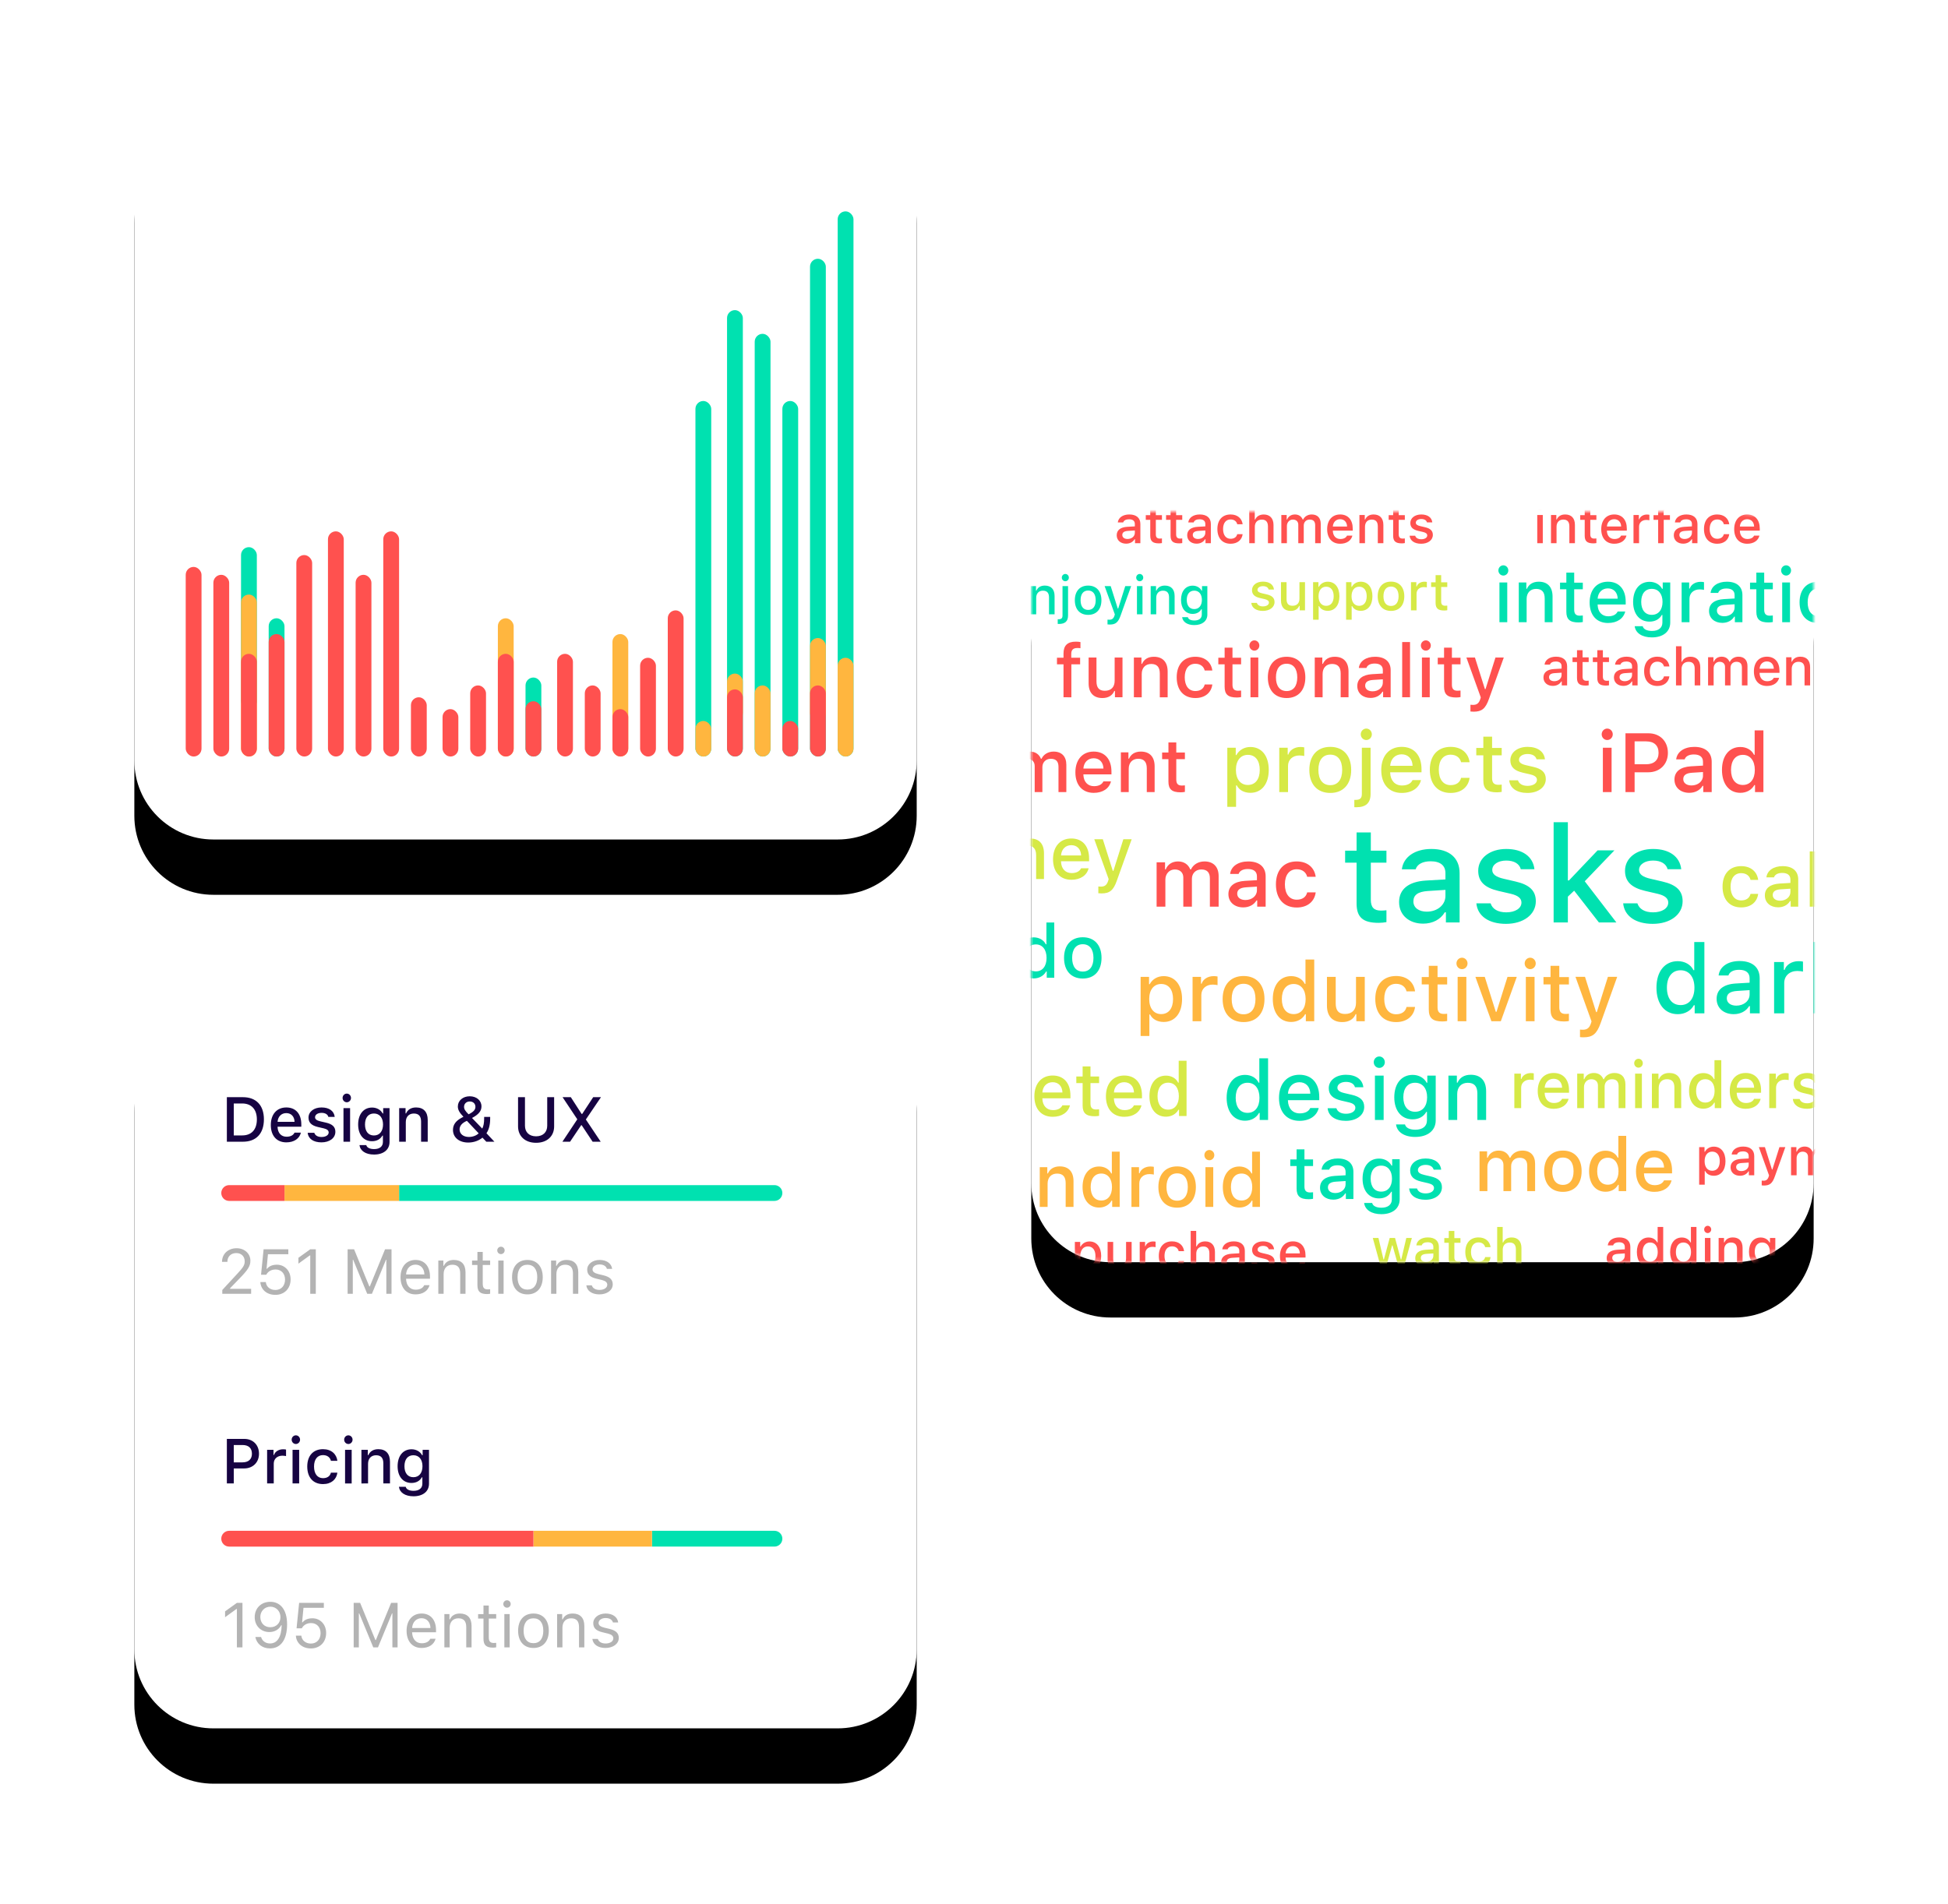
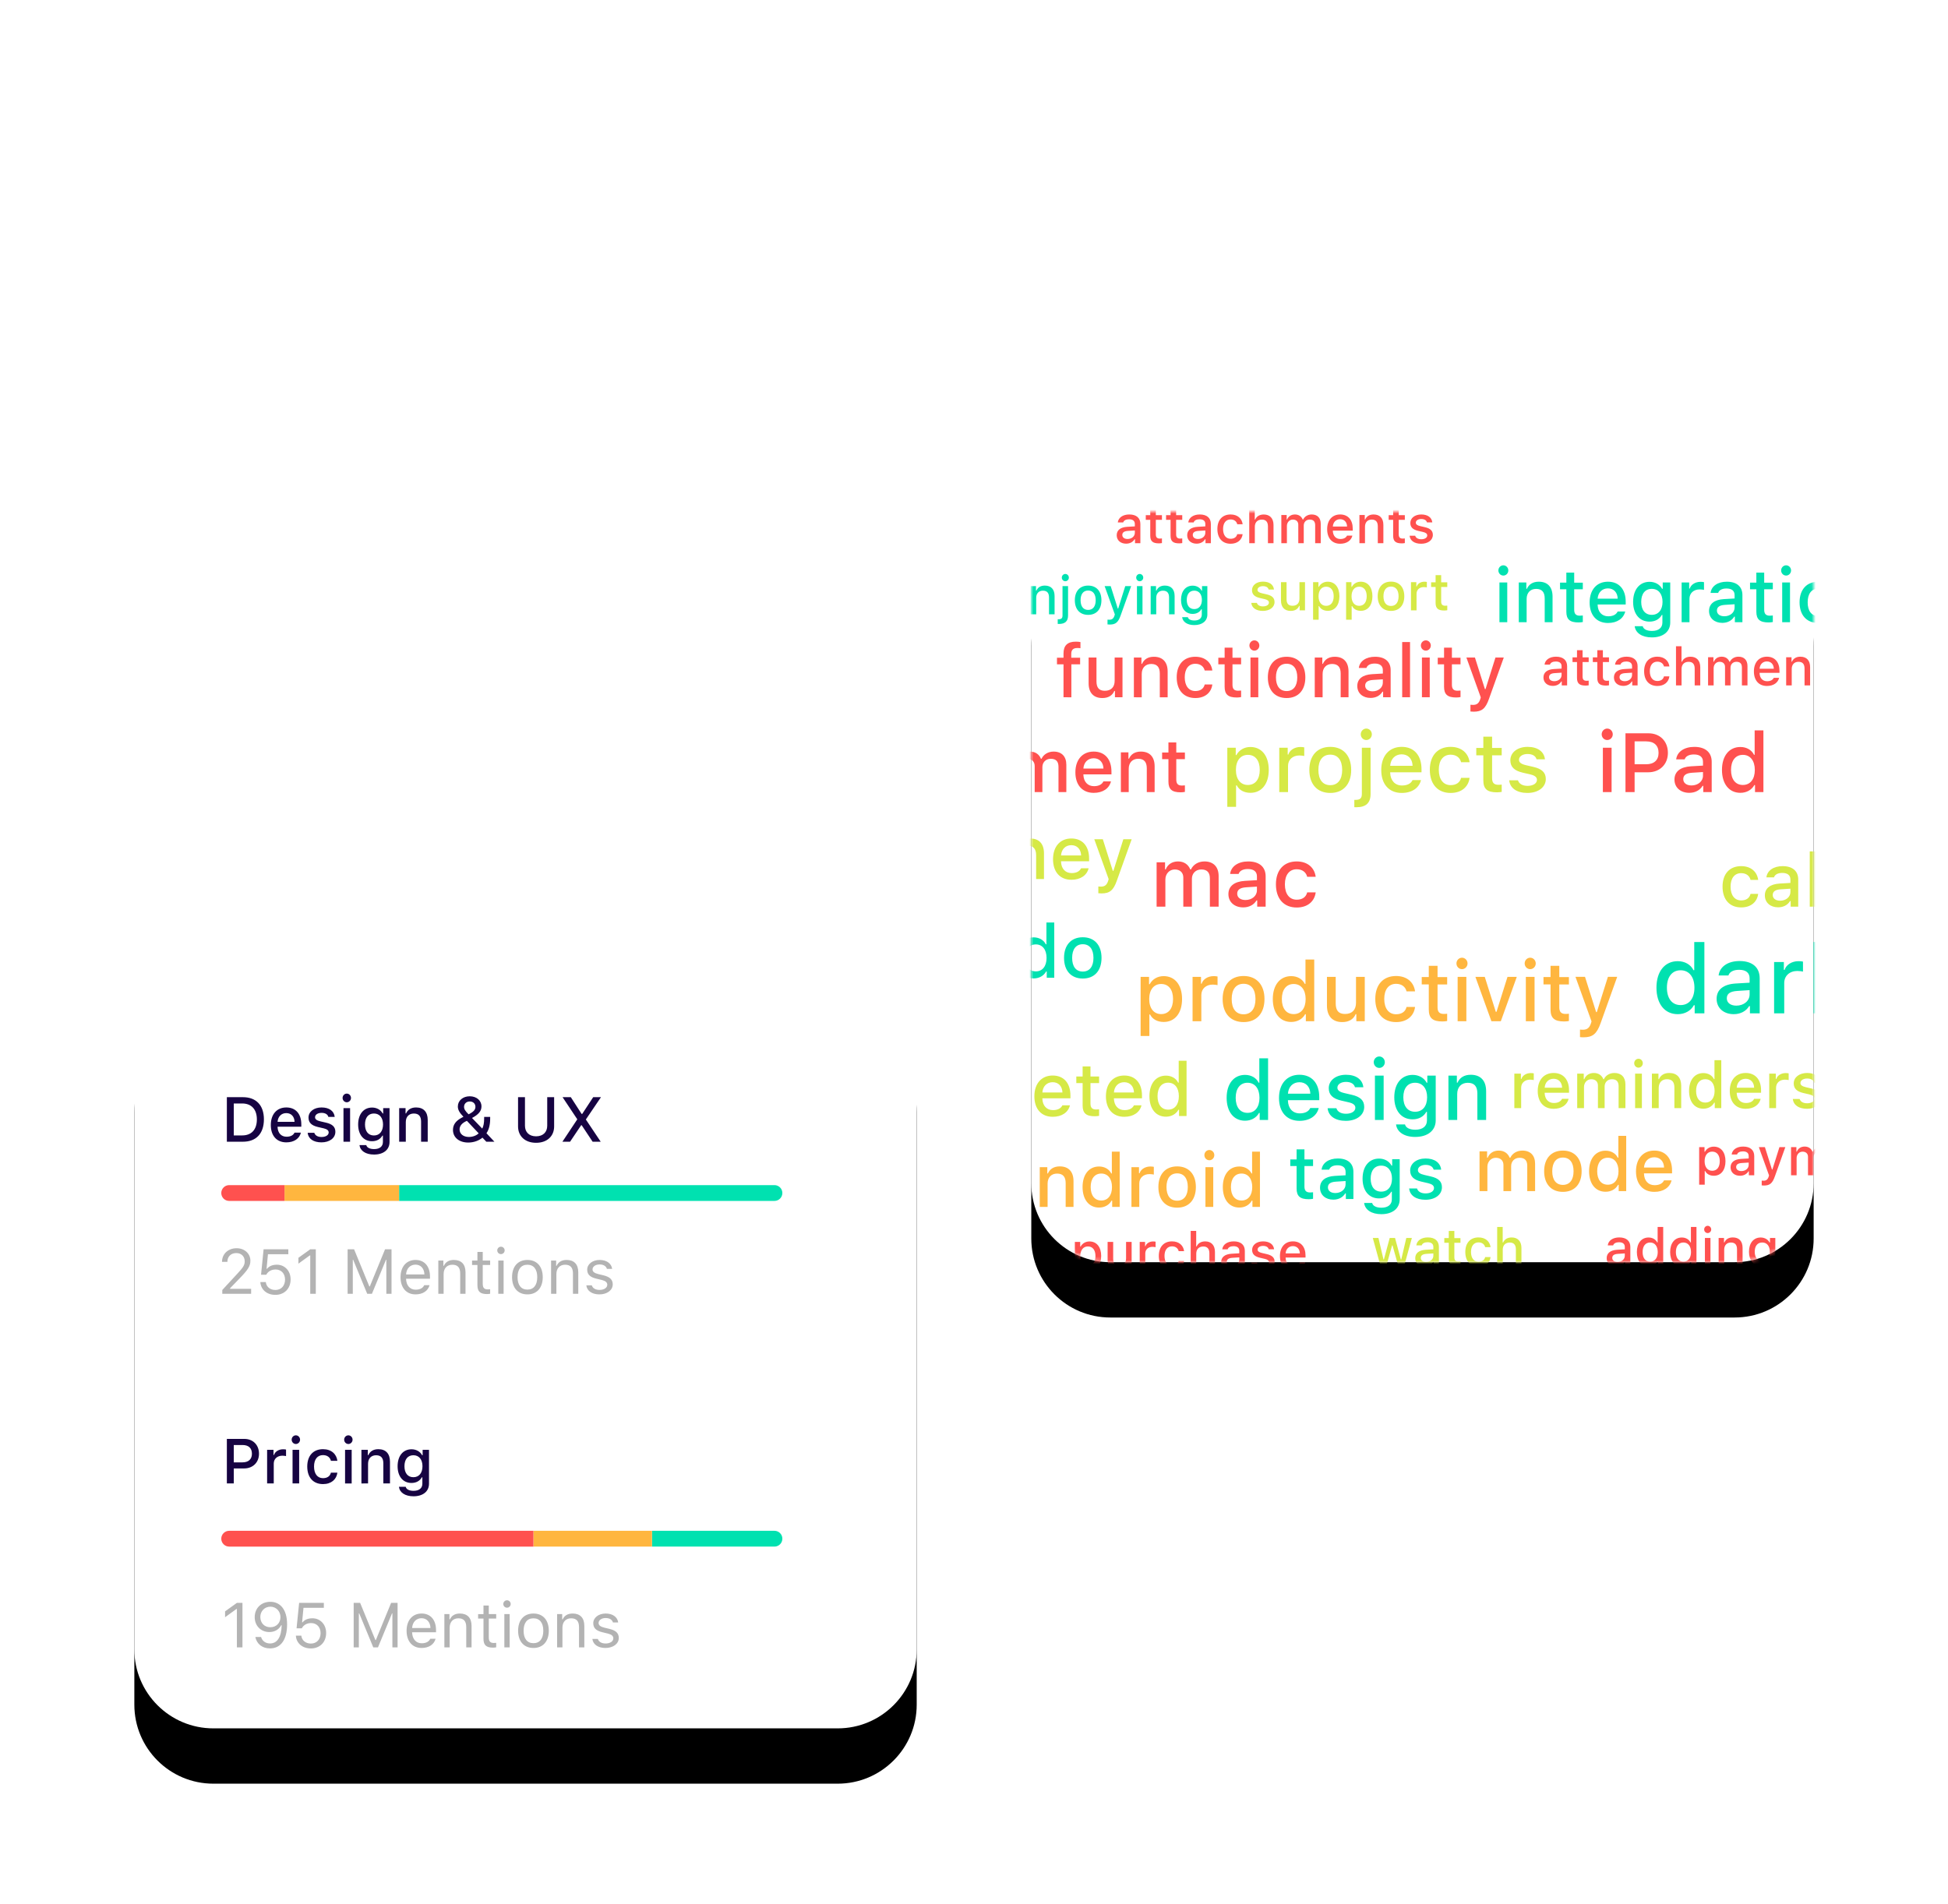
<svg xmlns="http://www.w3.org/2000/svg" xmlns:xlink="http://www.w3.org/1999/xlink" height="482" viewBox="0 0 493 482" width="493">
  <defs>
-     <path id="a" d="m20 0h158c11.046 0 20 8.954 20 20v150c0 11.046-8.954 20-20 20h-158c-11.046 0-20-8.954-20-20v-150c0-11.046 8.954-20 20-20z" />
    <filter id="b" height="159.5%" width="157.1%" x="-28.5%" y="-23.9%">
      <feOffset dx="0" dy="11" in="SourceAlpha" result="shadowOffsetOuter1" />
      <feGaussianBlur in="shadowOffsetOuter1" result="shadowBlurOuter1" stdDeviation="17" />
      <feColorMatrix in="shadowBlurOuter1" result="shadowMatrixOuter1" type="matrix" values="0 0 0 0 0.808   0 0 0 0 0.793   0 0 0 0 0.863  0 0 0 0.716 0" />
      <feOffset dx="0" dy="3" in="SourceAlpha" result="shadowOffsetOuter2" />
      <feGaussianBlur in="shadowOffsetOuter2" result="shadowBlurOuter2" stdDeviation="5.5" />
      <feColorMatrix in="shadowBlurOuter2" result="shadowMatrixOuter2" type="matrix" values="0 0 0 0 0.849   0 0 0 0 0.869   0 0 0 0 0.906  0 0 0 1 0" />
      <feMerge>
        <feMergeNode in="shadowMatrixOuter1" />
        <feMergeNode in="shadowMatrixOuter2" />
      </feMerge>
    </filter>
    <path id="c" d="m20 0h158c11.046 0 20 8.954 20 20v150c0 11.046-8.954 20-20 20h-158c-11.046 0-20-8.954-20-20v-150c0-11.046 8.954-20 20-20z" />
    <filter id="d" height="159.5%" width="157.1%" x="-28.5%" y="-23.9%">
      <feOffset dx="0" dy="11" in="SourceAlpha" result="shadowOffsetOuter1" />
      <feGaussianBlur in="shadowOffsetOuter1" result="shadowBlurOuter1" stdDeviation="17" />
      <feColorMatrix in="shadowBlurOuter1" result="shadowMatrixOuter1" type="matrix" values="0 0 0 0 0.808   0 0 0 0 0.793   0 0 0 0 0.863  0 0 0 0.716 0" />
      <feOffset dx="0" dy="3" in="SourceAlpha" result="shadowOffsetOuter2" />
      <feGaussianBlur in="shadowOffsetOuter2" result="shadowBlurOuter2" stdDeviation="5.5" />
      <feColorMatrix in="shadowBlurOuter2" result="shadowMatrixOuter2" type="matrix" values="0 0 0 0 0.849   0 0 0 0 0.869   0 0 0 0 0.906  0 0 0 1 0" />
      <feMerge>
        <feMergeNode in="shadowMatrixOuter1" />
        <feMergeNode in="shadowMatrixOuter2" />
      </feMerge>
    </filter>
    <path id="e" d="m20 0h158c11.046 0 20 8.954 20 20v150c0 11.046-8.954 20-20 20h-158c-11.046 0-20-8.954-20-20v-150c0-11.046 8.954-20 20-20z" />
    <filter id="f" height="159.5%" width="157.1%" x="-28.5%" y="-23.9%">
      <feOffset dx="0" dy="11" in="SourceAlpha" result="shadowOffsetOuter1" />
      <feGaussianBlur in="shadowOffsetOuter1" result="shadowBlurOuter1" stdDeviation="17" />
      <feColorMatrix in="shadowBlurOuter1" result="shadowMatrixOuter1" type="matrix" values="0 0 0 0 0.808   0 0 0 0 0.793   0 0 0 0 0.863  0 0 0 0.716 0" />
      <feOffset dx="0" dy="3" in="SourceAlpha" result="shadowOffsetOuter2" />
      <feGaussianBlur in="shadowOffsetOuter2" result="shadowBlurOuter2" stdDeviation="5.5" />
      <feColorMatrix in="shadowBlurOuter2" result="shadowMatrixOuter2" type="matrix" values="0 0 0 0 0.849   0 0 0 0 0.869   0 0 0 0 0.906  0 0 0 1 0" />
      <feMerge>
        <feMergeNode in="shadowMatrixOuter1" />
        <feMergeNode in="shadowMatrixOuter2" />
      </feMerge>
    </filter>
    <mask id="g" fill="#fff">
      <use fill="#fff" fill-rule="evenodd" xlink:href="#a" />
    </mask>
    <mask id="h" fill="#fff">
      <use fill="#fff" fill-rule="evenodd" xlink:href="#c" />
    </mask>
    <mask id="i" fill="#fff">
      <use fill="#fff" fill-rule="evenodd" xlink:href="#e" />
    </mask>
  </defs>
  <g fill="none" fill-rule="evenodd">
    <g transform="translate(34 22.5)">
      <use fill="#000" filter="url(#b)" xlink:href="#a" />
      <use fill="#fff" fill-rule="evenodd" xlink:href="#a" />
      <g mask="url(#g)">
        <g transform="translate(13 31)">
          <rect fill="#ff514f" height="12" rx="2" width="4" x="65" y="126" />
          <rect fill="#ff514f" height="18" rx="2" width="4" x="72" y="120" />
          <rect fill="#ffb63f" height="35" rx="2" width="4" x="79" y="103" />
          <rect fill="#00e1b0" height="20" rx="2" width="4" x="86" y="118" />
          <rect fill="#ff514f" height="14" rx="2" width="4" x="86" y="124" />
          <rect fill="#ff514f" height="26" rx="2" width="4" x="94" y="112" />
          <rect fill="#ff514f" height="18" rx="2" width="4" x="101" y="120" />
          <rect fill="#ffb63f" height="31" rx="2" width="4" x="108" y="107" />
          <rect fill="#ff514f" height="26" rx="2" width="4" x="79" y="112" />
          <rect fill="#ff514f" height="12" rx="2" width="4" x="108" y="126" />
          <rect fill="#ff514f" height="25" rx="2" width="4" x="115" y="113" />
          <rect fill="#ff514f" height="37" rx="2" width="4" x="122" y="101" />
          <rect fill="#ff514f" height="48" rx="2" width="4" y="90" />
          <rect fill="#ff514f" height="46" rx="2" width="4" x="7" y="92" />
          <rect fill="#00e1b0" height="41" rx="2" width="4" x="14" y="85" />
          <rect fill="#ffb63f" height="41" rx="2" width="4" x="14" y="97" />
-           <rect fill="#00e1b0" height="35" rx="2" width="4" x="21" y="103" />
          <g fill="#ff514f">
            <rect height="31" rx="2" width="4" x="21" y="107" />
            <rect height="51" rx="2" width="4" x="28" y="87" />
            <rect height="57" rx="2" width="4" x="36" y="81" />
            <rect height="26" rx="2" width="4" x="14" y="112" />
            <rect height="46" rx="2" width="4" x="43" y="92" />
            <rect height="57" rx="2" width="4" x="50" y="81" />
            <rect height="15" rx="2" width="4" x="57" y="123" />
          </g>
          <rect fill="#00e1b0" height="90" rx="2" width="4" x="129" y="48" />
          <rect fill="#ffb63f" height="9" rx="2" width="4" x="129" y="129" />
          <rect fill="#00e1b0" height="113" rx="2" width="4" x="137" y="25" />
          <rect fill="#00e1b0" height="107" rx="2" width="4" x="144" y="31" />
          <rect fill="#ffb63f" height="18" rx="2" width="4" x="144" y="120" />
          <rect fill="#00e1b0" height="90" rx="2" width="4" x="151" y="48" />
          <rect fill="#00e1b0" height="126" rx="2" width="4" x="158" y="12" />
          <rect fill="#ffb63f" height="12" rx="2" width="4" x="137" y="117" />
          <rect fill="#ffb63f" height="21" rx="2" width="4" x="158" y="108" />
          <rect fill="#ff514f" height="17" rx="2" width="4" x="137" y="121" />
          <rect fill="#ff514f" height="9" rx="2" width="4" x="151" y="129" />
          <rect fill="#ff514f" height="18" rx="2" width="4" x="158" y="120" />
-           <rect fill="#00e1b0" height="138" rx="2" width="4" x="165" />
          <rect fill="#ffb63f" height="25" rx="2" width="4" x="165" y="113" />
        </g>
      </g>
    </g>
    <g transform="translate(261 129.5)">
      <use fill="#000" filter="url(#d)" xlink:href="#c" />
      <use fill="#fff" fill-rule="evenodd" xlink:href="#c" />
      <g fill-rule="nonzero">
        <path d="m55.435 59.584c2.857 0 4.661 2.228 4.661 5.796 0 3.568-1.805 5.806-4.641 5.806-1.598 0-2.867-.701-3.455-1.887h-.175v5.435h-2.217v-14.963h2.135v1.856h.165c.681-1.279 2.001-2.042 3.527-2.042zm-.629 9.611c1.887 0 3.011-1.433 3.011-3.816 0-2.372-1.124-3.805-3.001-3.805-1.867 0-3.032 1.464-3.032 3.816 0 2.341 1.165 3.805 3.022 3.805zm7.951 1.805v-11.23h2.135v1.722h.165c.32-1.103 1.568-1.908 3.032-1.908.33 0 .753.031.99.093v2.186c-.186-.062-.846-.134-1.238-.134-1.681 0-2.867 1.062-2.867 2.64v6.631zm12.911.217c-3.29 0-5.301-2.197-5.301-5.837 0-3.62 2.021-5.827 5.301-5.827 3.269 0 5.29 2.207 5.29 5.827 0 3.64-2.011 5.837-5.29 5.837zm0-1.97c1.918 0 3.011-1.423 3.011-3.867 0-2.434-1.093-3.857-3.011-3.857-1.928 0-3.011 1.423-3.011 3.857 0 2.454 1.083 3.867 3.011 3.867zm10.199-9.477v11.694c0 2.3-1.186 3.372-3.62 3.372-.083 0-.443 0-.495-.01v-1.856h.309c1.186 0 1.598-.443 1.598-1.526v-11.674zm-1.083-1.949c-.773 0-1.403-.65-1.403-1.444 0-.804.629-1.454 1.403-1.454.773 0 1.403.65 1.403 1.454 0 .794-.629 1.444-1.403 1.444zm8.951 3.62c-1.64 0-2.784 1.155-2.908 2.908h5.672c-.052-1.763-1.124-2.908-2.764-2.908zm2.753 6.528h2.135c-.485 2.001-2.3 3.248-4.868 3.248-3.218 0-5.187-2.207-5.187-5.796 0-3.589 2.011-5.868 5.177-5.868 3.125 0 5.012 2.135 5.012 5.662v.773h-7.93v.124c.072 1.97 1.217 3.218 2.991 3.218 1.341 0 2.258-.485 2.671-1.361zm14.438-4.527h-2.155c-.258-1.093-1.165-1.908-2.65-1.908-1.856 0-2.991 1.423-2.991 3.816 0 2.434 1.145 3.888 2.991 3.888 1.403 0 2.362-.639 2.65-1.846h2.155c-.289 2.258-2.021 3.826-4.795 3.826-3.269 0-5.27-2.207-5.27-5.868 0-3.599 1.99-5.796 5.259-5.796 2.815 0 4.517 1.64 4.806 3.888zm3.475-6.466h2.217v2.846h2.434v1.867h-2.434v5.775c0 1.176.485 1.691 1.588 1.691.34 0 .536-.021.846-.052v1.846c-.361.062-.773.113-1.207.113-2.465 0-3.444-.866-3.444-3.032v-6.342h-1.784v-1.867h1.784zm6.837 5.971c0-1.99 1.825-3.393 4.362-3.393 2.527 0 4.177 1.176 4.393 3.156h-2.124c-.206-.825-1.011-1.351-2.269-1.351-1.238 0-2.176.588-2.176 1.464 0 .67.567 1.093 1.784 1.372l1.867.433c2.135.495 3.135 1.413 3.135 3.063 0 2.114-1.97 3.527-4.651 3.527-2.671 0-4.414-1.207-4.61-3.197h2.217c.278.866 1.103 1.403 2.444 1.403 1.382 0 2.362-.619 2.362-1.516 0-.67-.526-1.103-1.65-1.372l-1.959-.454c-2.135-.505-3.125-1.464-3.125-3.135z" fill="#d6e946" mask="url(#h)" />
        <path d="m132.355 42.932c1.062 0 1.848-.675 1.848-1.56v-.596l-1.743.111c-.983.066-1.428.4-1.428 1.029 0 .642.557 1.016 1.324 1.016zm-.36 1.186c-1.376 0-2.379-.832-2.379-2.136 0-1.284.957-2.025 2.654-2.13l1.933-.111v-.616c0-.754-.498-1.179-1.461-1.179-.786 0-1.33.288-1.487.793h-1.363c.144-1.225 1.297-2.012 2.916-2.012 1.789 0 2.798.891 2.798 2.398v4.875h-1.356v-1.003h-.111c-.426.714-1.206 1.121-2.143 1.121zm6.114-9.03h1.409v1.809h1.546v1.186h-1.546v3.67c0 .747.308 1.075 1.009 1.075.216 0 .341-.013.537-.033v1.173c-.229.039-.491.072-.767.072-1.566 0-2.189-.55-2.189-1.927v-4.03h-1.134v-1.186h1.134zm5.137 0h1.409v1.809h1.546v1.186h-1.546v3.67c0 .747.308 1.075 1.009 1.075.216 0 .341-.013.537-.033v1.173c-.229.039-.491.072-.767.072-1.566 0-2.189-.55-2.189-1.927v-4.03h-1.134v-1.186h1.134zm6.946 7.844c1.062 0 1.848-.675 1.848-1.56v-.596l-1.743.111c-.983.066-1.428.4-1.428 1.029 0 .642.557 1.016 1.324 1.016zm-.36 1.186c-1.376 0-2.379-.832-2.379-2.136 0-1.284.957-2.025 2.654-2.13l1.933-.111v-.616c0-.754-.498-1.179-1.461-1.179-.786 0-1.33.288-1.487.793h-1.363c.144-1.225 1.297-2.012 2.916-2.012 1.789 0 2.798.891 2.798 2.398v4.875h-1.356v-1.003h-.111c-.426.714-1.206 1.121-2.143 1.121zm11.657-4.921h-1.37c-.164-.695-.74-1.212-1.684-1.212-1.179 0-1.9.904-1.9 2.425 0 1.546.727 2.47 1.9 2.47.891 0 1.501-.406 1.684-1.173h1.37c-.183 1.435-1.284 2.431-3.047 2.431-2.077 0-3.348-1.402-3.348-3.729 0-2.287 1.265-3.683 3.342-3.683 1.789 0 2.87 1.042 3.054 2.47zm1.671 4.803v-9.921h1.396v3.932h.111c.347-.799 1.101-1.278 2.176-1.278 1.52 0 2.457.963 2.457 2.66v4.607h-1.409v-4.259c0-1.14-.531-1.717-1.527-1.717-1.153 0-1.795.727-1.795 1.809v4.168zm8.119 0v-7.136h1.356v1.147h.105c.315-.806 1.035-1.284 1.985-1.284.976 0 1.651.505 1.966 1.284h.111c.36-.78 1.179-1.284 2.169-1.284 1.442 0 2.28.872 2.28 2.359v4.915h-1.409v-4.548c0-.963-.459-1.435-1.383-1.435-.911 0-1.507.655-1.507 1.494v4.489h-1.383v-4.685c0-.806-.537-1.297-1.376-1.297-.858 0-1.507.701-1.507 1.619v4.364zm14.881-6.074c-1.042 0-1.769.734-1.848 1.848h3.604c-.033-1.121-.714-1.848-1.756-1.848zm1.75 4.148h1.356c-.308 1.271-1.461 2.064-3.093 2.064-2.044 0-3.296-1.402-3.296-3.683s1.278-3.729 3.289-3.729c1.985 0 3.185 1.356 3.185 3.597v.491h-5.039v.079c.046 1.252.773 2.044 1.9 2.044.852 0 1.435-.308 1.697-.865zm3.132 1.927v-7.136h1.356v1.134h.105c.347-.793 1.055-1.271 2.13-1.271 1.592 0 2.47.957 2.47 2.654v4.62h-1.409v-4.266c0-1.147-.498-1.717-1.54-1.717-1.042 0-1.704.695-1.704 1.809v4.174zm8.538-8.912h1.409v1.809h1.546v1.186h-1.546v3.67c0 .747.308 1.075 1.009 1.075.216 0 .341-.013.537-.033v1.173c-.229.039-.491.072-.767.072-1.566 0-2.189-.55-2.189-1.927v-4.03h-1.134v-1.186h1.134zm4.344 3.794c0-1.265 1.16-2.156 2.772-2.156 1.605 0 2.654.747 2.791 2.005h-1.35c-.131-.524-.642-.858-1.442-.858-.786 0-1.383.374-1.383.93 0 .426.36.695 1.134.872l1.186.275c1.356.315 1.992.898 1.992 1.946 0 1.343-1.252 2.241-2.955 2.241-1.697 0-2.805-.767-2.929-2.031h1.409c.177.55.701.891 1.553.891.878 0 1.501-.393 1.501-.963 0-.426-.334-.701-1.048-.872l-1.245-.288c-1.356-.321-1.985-.93-1.985-1.992z" fill="#ff514f" mask="url(#h)" />
-         <path d="m128.048 8v-7.136h1.402v7.136zm.701-8.374c-.491 0-.891-.413-.891-.917 0-.511.4-.924.891-.924s.891.413.891.924c0 .505-.4.917-.891.917zm2.772 8.374v-7.136h1.356v1.134h.105c.347-.793 1.055-1.271 2.13-1.271 1.592 0 2.47.957 2.47 2.654v4.62h-1.409v-4.266c0-1.147-.498-1.717-1.54-1.717s-1.704.695-1.704 1.809v4.174zm8.538-8.912h1.409v1.809h1.546v1.186h-1.546v3.67c0 .747.308 1.075 1.009 1.075.216 0 .341-.013.537-.033v1.173c-.229.039-.491.072-.767.072-1.566 0-2.189-.55-2.189-1.927v-4.03h-1.134v-1.186h1.134zm7.464 2.837c-1.042 0-1.769.734-1.848 1.848h3.604c-.033-1.121-.714-1.848-1.756-1.848zm1.75 4.148h1.356c-.308 1.271-1.461 2.064-3.093 2.064-2.044 0-3.296-1.402-3.296-3.683 0-2.28 1.278-3.729 3.289-3.729 1.985 0 3.185 1.356 3.185 3.597v.491h-5.039v.079c.046 1.252.773 2.044 1.9 2.044.852 0 1.435-.308 1.697-.865zm3.132 1.927v-7.136h1.356v1.094h.105c.203-.701.996-1.212 1.927-1.212.21 0 .478.02.629.059v1.389c-.118-.039-.537-.085-.786-.085-1.068 0-1.822.675-1.822 1.678v4.213zm6.238 0v-5.917h-1.173v-1.186h1.173v-.767c0-1.422.721-2.117 2.202-2.117.321 0 .596.026.839.072v1.107c-.131-.026-.321-.039-.544-.039-.786 0-1.107.354-1.107 1.062v.681h1.592v1.186h-1.573v5.917zm6.697-1.068c1.062 0 1.848-.675 1.848-1.56v-.596l-1.743.111c-.983.066-1.428.4-1.428 1.029 0 .642.557 1.016 1.324 1.016zm-.36 1.186c-1.376 0-2.379-.832-2.379-2.136 0-1.284.957-2.025 2.654-2.13l1.933-.111v-.616c0-.754-.498-1.179-1.461-1.179-.786 0-1.33.288-1.487.793h-1.363c.144-1.225 1.297-2.012 2.916-2.012 1.789 0 2.798.891 2.798 2.398v4.875h-1.356v-1.003h-.111c-.426.714-1.206 1.121-2.143 1.121zm11.657-4.921h-1.37c-.164-.695-.74-1.212-1.684-1.212-1.179 0-1.9.904-1.9 2.425 0 1.546.727 2.47 1.9 2.47.891 0 1.501-.406 1.684-1.173h1.37c-.183 1.435-1.284 2.431-3.047 2.431-2.077 0-3.348-1.402-3.348-3.729 0-2.287 1.265-3.683 3.342-3.683 1.789 0 2.87 1.042 3.054 2.47zm4.534-1.271c-1.042 0-1.769.734-1.848 1.848h3.604c-.033-1.121-.714-1.848-1.756-1.848zm1.75 4.148h1.356c-.308 1.271-1.461 2.064-3.093 2.064-2.044 0-3.296-1.402-3.296-3.683 0-2.28 1.278-3.729 3.289-3.729 1.985 0 3.185 1.356 3.185 3.597v.491h-5.039v.079c.046 1.252.773 2.044 1.9 2.044.852 0 1.435-.308 1.697-.865z" fill="#ff514f" mask="url(#h)" />
        <path d="m24.355 6.932c1.062 0 1.848-.675 1.848-1.56v-.596l-1.743.111c-.983.066-1.428.4-1.428 1.029 0 .642.557 1.016 1.324 1.016zm-.36 1.186c-1.376 0-2.379-.832-2.379-2.136 0-1.284.957-2.025 2.654-2.13l1.933-.111v-.616c0-.754-.498-1.179-1.461-1.179-.786 0-1.33.288-1.487.793h-1.363c.144-1.225 1.297-2.012 2.916-2.012 1.789 0 2.798.891 2.798 2.398v4.875h-1.356v-1.003h-.111c-.426.714-1.206 1.121-2.143 1.121zm6.114-9.03h1.409v1.809h1.546v1.186h-1.546v3.67c0 .747.308 1.075 1.009 1.075.216 0 .341-.013.537-.033v1.173c-.229.039-.491.072-.767.072-1.566 0-2.189-.55-2.189-1.927v-4.03h-1.134v-1.186h1.134zm5.137 0h1.409v1.809h1.546v1.186h-1.546v3.67c0 .747.308 1.075 1.009 1.075.216 0 .341-.013.537-.033v1.173c-.229.039-.491.072-.767.072-1.566 0-2.189-.55-2.189-1.927v-4.03h-1.134v-1.186h1.134zm6.946 7.844c1.062 0 1.848-.675 1.848-1.56v-.596l-1.743.111c-.983.066-1.428.4-1.428 1.029 0 .642.557 1.016 1.324 1.016zm-.36 1.186c-1.376 0-2.379-.832-2.379-2.136 0-1.284.957-2.025 2.654-2.13l1.933-.111v-.616c0-.754-.498-1.179-1.461-1.179-.786 0-1.33.288-1.487.793h-1.363c.144-1.225 1.297-2.012 2.916-2.012 1.789 0 2.798.891 2.798 2.398v4.875h-1.356v-1.003h-.111c-.426.714-1.206 1.121-2.143 1.121zm11.657-4.921h-1.37c-.164-.695-.74-1.212-1.684-1.212-1.179 0-1.9.904-1.9 2.425 0 1.546.727 2.47 1.9 2.47.891 0 1.501-.406 1.684-1.173h1.37c-.183 1.435-1.284 2.431-3.047 2.431-2.077 0-3.348-1.402-3.348-3.729 0-2.287 1.265-3.683 3.342-3.683 1.789 0 2.87 1.042 3.054 2.47zm1.671 4.803v-9.921h1.396v3.932h.111c.347-.799 1.101-1.278 2.176-1.278 1.52 0 2.457.963 2.457 2.66v4.607h-1.409v-4.259c0-1.14-.531-1.717-1.527-1.717-1.153 0-1.795.727-1.795 1.809v4.168zm8.119 0v-7.136h1.356v1.147h.105c.315-.806 1.035-1.284 1.985-1.284.976 0 1.651.505 1.966 1.284h.111c.36-.78 1.179-1.284 2.169-1.284 1.442 0 2.28.872 2.28 2.359v4.915h-1.409v-4.548c0-.963-.459-1.435-1.383-1.435-.911 0-1.507.655-1.507 1.494v4.489h-1.383v-4.685c0-.806-.537-1.297-1.376-1.297-.858 0-1.507.701-1.507 1.619v4.364zm14.881-6.074c-1.042 0-1.769.734-1.848 1.848h3.604c-.033-1.121-.714-1.848-1.756-1.848zm1.75 4.148h1.356c-.308 1.271-1.461 2.064-3.093 2.064-2.044 0-3.296-1.402-3.296-3.683 0-2.28 1.278-3.729 3.289-3.729 1.985 0 3.185 1.356 3.185 3.597v.491h-5.039v.079c.046 1.252.773 2.044 1.9 2.044.852 0 1.435-.308 1.697-.865zm3.132 1.927v-7.136h1.356v1.134h.105c.347-.793 1.055-1.271 2.13-1.271 1.592 0 2.47.957 2.47 2.654v4.62h-1.409v-4.266c0-1.147-.498-1.717-1.54-1.717s-1.704.695-1.704 1.809v4.174zm8.538-8.912h1.409v1.809h1.546v1.186h-1.546v3.67c0 .747.308 1.075 1.009 1.075.216 0 .341-.013.537-.033v1.173c-.229.039-.491.072-.767.072-1.566 0-2.189-.55-2.189-1.927v-4.03h-1.134v-1.186h1.134zm4.344 3.794c0-1.265 1.16-2.156 2.772-2.156 1.605 0 2.654.747 2.791 2.005h-1.35c-.131-.524-.642-.858-1.442-.858-.786 0-1.383.374-1.383.93 0 .426.36.695 1.134.872l1.186.275c1.356.315 1.992.898 1.992 1.946 0 1.343-1.252 2.241-2.955 2.241-1.697 0-2.805-.767-2.929-2.031h1.409c.177.55.701.891 1.553.891.878 0 1.501-.393 1.501-.963 0-.426-.334-.701-1.048-.872l-1.245-.288c-1.356-.321-1.985-.93-1.985-1.992z" fill="#ff514f" mask="url(#h)" />
        <path d="m122.251 151v-8.731h1.66v1.339h.128c.249-.858 1.219-1.483 2.357-1.483.257 0 .585.024.77.072v1.7c-.144-.048-.657-.104-.962-.104-1.307 0-2.229.826-2.229 2.053v5.155zm9.934-7.432c-1.275 0-2.165.898-2.261 2.261h4.41c-.04-1.371-.874-2.261-2.149-2.261zm2.141 5.075h1.66c-.377 1.555-1.788 2.526-3.784 2.526-2.501 0-4.033-1.716-4.033-4.506s1.563-4.562 4.025-4.562c2.429 0 3.897 1.66 3.897 4.402v.601h-6.166v.096c.056 1.531.946 2.501 2.325 2.501 1.042 0 1.756-.377 2.077-1.058zm3.832 2.357v-8.731h1.66v1.403h.128c.385-.986 1.267-1.571 2.429-1.571 1.195 0 2.02.617 2.405 1.571h.136c.441-.954 1.443-1.571 2.654-1.571 1.764 0 2.79 1.066 2.79 2.886v6.013h-1.724v-5.564c0-1.179-.561-1.756-1.692-1.756-1.114 0-1.844.802-1.844 1.828v5.492h-1.692v-5.733c0-.986-.657-1.587-1.684-1.587-1.05 0-1.844.858-1.844 1.98v5.34zm14.656 0v-8.731h1.716v8.731zm.858-10.246c-.601 0-1.09-.505-1.09-1.122 0-.625.489-1.13 1.09-1.13.601 0 1.09.505 1.09 1.13 0 .617-.489 1.122-1.09 1.122zm3.391 10.246v-8.731h1.66v1.387h.128c.425-.97 1.291-1.555 2.606-1.555 1.948 0 3.023 1.171 3.023 3.247v5.652h-1.724v-5.219c0-1.403-.609-2.101-1.884-2.101s-2.085.85-2.085 2.213v5.107zm13.029.144c-2.221 0-3.624-1.748-3.624-4.514 0-2.758 1.419-4.506 3.624-4.506 1.195 0 2.205.569 2.678 1.531h.128v-4.795h1.724v12.139h-1.652v-1.379h-.136c-.521.954-1.539 1.523-2.742 1.523zm.489-7.472c-1.451 0-2.333 1.122-2.333 2.958 0 1.852.874 2.967 2.333 2.967 1.451 0 2.349-1.13 2.349-2.958 0-1.82-.906-2.967-2.349-2.967zm10.206-.104c-1.275 0-2.165.898-2.261 2.261h4.41c-.04-1.371-.874-2.261-2.149-2.261zm2.141 5.075h1.66c-.377 1.555-1.788 2.526-3.784 2.526-2.501 0-4.033-1.716-4.033-4.506s1.563-4.562 4.025-4.562c2.429 0 3.897 1.66 3.897 4.402v.601h-6.166v.096c.056 1.531.946 2.501 2.325 2.501 1.042 0 1.756-.377 2.077-1.058zm3.832 2.357v-8.731h1.66v1.339h.128c.249-.858 1.219-1.483 2.357-1.483.257 0 .585.024.77.072v1.7c-.144-.048-.657-.104-.962-.104-1.307 0-2.229.826-2.229 2.053v5.155zm6.198-6.262c0-1.547 1.419-2.638 3.391-2.638 1.964 0 3.247.914 3.415 2.453h-1.652c-.16-.641-.786-1.05-1.764-1.05-.962 0-1.692.457-1.692 1.138 0 .521.441.85 1.387 1.066l1.451.337c1.66.385 2.437 1.098 2.437 2.381 0 1.644-1.531 2.742-3.616 2.742-2.077 0-3.432-.938-3.584-2.485h1.724c.216.673.858 1.09 1.9 1.09 1.074 0 1.836-.481 1.836-1.179 0-.521-.409-.858-1.283-1.066l-1.523-.353c-1.66-.393-2.429-1.138-2.429-2.437z" fill="#d6e946" mask="url(#h)" />
        <path d="m-5.049 19.926c-1.042 0-1.769.734-1.848 1.848h3.604c-.033-1.121-.714-1.848-1.756-1.848zm1.75 4.148h1.356c-.308 1.271-1.461 2.064-3.093 2.064-2.044 0-3.296-1.402-3.296-3.683s1.278-3.729 3.289-3.729c1.985 0 3.185 1.356 3.185 3.597v.491h-5.039v.079c.046 1.252.773 2.044 1.9 2.044.852 0 1.435-.308 1.697-.865zm3.132 1.927v-7.136h1.356v1.134h.105c.347-.793 1.055-1.271 2.13-1.271 1.592 0 2.47.957 2.47 2.654v4.62h-1.409v-4.266c0-1.147-.498-1.717-1.54-1.717-1.042 0-1.704.695-1.704 1.809v4.174zm9.469-7.136v7.431c0 1.461-.754 2.143-2.3 2.143-.052 0-.282 0-.315-.007v-1.179h.197c.754 0 1.016-.282 1.016-.97v-7.418zm-.688-1.238c-.491 0-.891-.413-.891-.917 0-.511.4-.924.891-.924s.891.413.891.924c0 .505-.4.917-.891.917zm5.773 8.512c-2.09 0-3.368-1.396-3.368-3.709 0-2.3 1.284-3.702 3.368-3.702 2.077 0 3.362 1.402 3.362 3.702 0 2.313-1.278 3.709-3.362 3.709zm0-1.252c1.219 0 1.913-.904 1.913-2.457 0-1.546-.695-2.451-1.913-2.451-1.225 0-1.913.904-1.913 2.451 0 1.56.688 2.457 1.913 2.457zm5.485 3.702c-.118 0-.452-.013-.583-.033v-1.212c.111.02.328.026.459.026.668 0 1.048-.275 1.291-.996l.105-.347-2.582-7.162h1.533l1.789 5.668h.111l1.782-5.668h1.494l-2.66 7.431c-.609 1.736-1.284 2.293-2.739 2.293zm6.867-2.588v-7.136h1.402v7.136zm.701-8.374c-.491 0-.891-.413-.891-.917 0-.511.4-.924.891-.924.491 0 .891.413.891.924 0 .505-.4.917-.891.917zm2.772 8.374v-7.136h1.356v1.134h.105c.347-.793 1.055-1.271 2.13-1.271 1.592 0 2.47.957 2.47 2.654v4.62h-1.409v-4.266c0-1.147-.498-1.717-1.54-1.717-1.042 0-1.704.695-1.704 1.809v4.174zm11.028-1.324c1.206 0 1.933-.904 1.933-2.333 0-1.422-.734-2.333-1.933-2.333-1.212 0-1.894.911-1.894 2.333s.681 2.333 1.894 2.333zm.02 4.05c-1.782 0-2.936-.799-3.086-2.012h1.442c.118.518.714.852 1.664.852 1.173 0 1.868-.557 1.868-1.501v-1.37h-.105c-.432.773-1.219 1.199-2.202 1.199-1.822 0-2.949-1.409-2.949-3.545 0-2.176 1.14-3.604 2.962-3.604.983 0 1.841.485 2.241 1.258h.111v-1.14h1.35v7.195c0 1.632-1.278 2.667-3.296 2.667z" fill="#00e1b0" mask="url(#h)" />
        <path d="m14.725 184.746c1.815 0 2.962 1.415 2.962 3.683s-1.147 3.689-2.949 3.689c-1.016 0-1.822-.446-2.195-1.199h-.111v3.453h-1.409v-9.508h1.356v1.179h.105c.432-.813 1.271-1.297 2.241-1.297zm-.4 6.107c1.199 0 1.913-.911 1.913-2.425 0-1.507-.714-2.418-1.907-2.418-1.186 0-1.927.93-1.927 2.425 0 1.487.74 2.418 1.92 2.418zm11.068-5.989v7.136h-1.356v-1.134h-.111c-.347.813-1.075 1.271-2.156 1.271-1.579 0-2.457-.963-2.457-2.641v-4.633h1.409v4.266c0 1.153.465 1.704 1.501 1.704 1.14 0 1.763-.675 1.763-1.795v-4.174zm2.044 7.136v-7.136h1.356v1.094h.105c.203-.701.996-1.212 1.927-1.212.21 0 .478.02.629.059v1.389c-.118-.039-.537-.085-.786-.085-1.068 0-1.822.675-1.822 1.677v4.213zm11.231-4.803h-1.37c-.164-.695-.74-1.212-1.684-1.212-1.179 0-1.9.904-1.9 2.425 0 1.546.727 2.47 1.9 2.47.891 0 1.501-.406 1.684-1.173h1.37c-.183 1.435-1.284 2.431-3.047 2.431-2.077 0-3.348-1.402-3.348-3.729 0-2.287 1.265-3.683 3.342-3.683 1.789 0 2.87 1.042 3.054 2.47zm1.671 4.803v-9.921h1.396v3.932h.111c.347-.799 1.101-1.278 2.176-1.278 1.52 0 2.457.963 2.457 2.66v4.607h-1.409v-4.259c0-1.14-.531-1.717-1.527-1.717-1.153 0-1.795.727-1.795 1.809v4.168zm10.452-1.068c1.062 0 1.848-.675 1.848-1.56v-.596l-1.743.111c-.983.066-1.428.4-1.428 1.029 0 .642.557 1.016 1.324 1.016zm-.36 1.186c-1.376 0-2.379-.832-2.379-2.136 0-1.284.957-2.025 2.654-2.13l1.933-.111v-.616c0-.754-.498-1.179-1.461-1.179-.786 0-1.33.288-1.487.793h-1.363c.144-1.225 1.297-2.012 2.916-2.012 1.789 0 2.798.891 2.798 2.398v4.875h-1.356v-1.003h-.111c-.426.714-1.206 1.121-2.143 1.121zm5.452-5.236c0-1.265 1.16-2.156 2.772-2.156 1.605 0 2.654.747 2.791 2.005h-1.35c-.131-.524-.642-.858-1.442-.858-.786 0-1.383.374-1.383.93 0 .426.36.695 1.134.872l1.186.275c1.356.315 1.992.898 1.992 1.946 0 1.343-1.252 2.241-2.955 2.241-1.697 0-2.805-.767-2.929-2.031h1.409c.177.55.701.891 1.553.891.878 0 1.501-.393 1.501-.963 0-.426-.334-.701-1.048-.872l-1.245-.288c-1.356-.321-1.985-.93-1.985-1.992zm10.327-.957c-1.042 0-1.769.734-1.848 1.848h3.604c-.033-1.121-.714-1.848-1.756-1.848zm1.75 4.148h1.356c-.308 1.271-1.461 2.064-3.093 2.064-2.044 0-3.296-1.402-3.296-3.683 0-2.28 1.278-3.729 3.289-3.729 1.985 0 3.185 1.356 3.185 3.597v.491h-5.039v.079c.046 1.252.773 2.044 1.9 2.044.852 0 1.435-.308 1.697-.865z" fill="#ff514f" mask="url(#h)" />
        <path d="m172.725 160.746c1.815 0 2.962 1.415 2.962 3.683s-1.147 3.689-2.949 3.689c-1.016 0-1.822-.446-2.195-1.199h-.111v3.453h-1.409v-9.508h1.356v1.179h.105c.432-.813 1.271-1.297 2.241-1.297zm-.4 6.107c1.199 0 1.913-.911 1.913-2.425 0-1.507-.714-2.418-1.907-2.418-1.186 0-1.927.93-1.927 2.425 0 1.487.74 2.418 1.92 2.418zm7.385.079c1.062 0 1.848-.675 1.848-1.56v-.596l-1.743.111c-.983.066-1.428.4-1.428 1.029 0 .642.557 1.016 1.324 1.016zm-.36 1.186c-1.376 0-2.379-.832-2.379-2.136 0-1.284.957-2.025 2.654-2.13l1.933-.111v-.616c0-.754-.498-1.179-1.461-1.179-.786 0-1.33.288-1.487.793h-1.363c.144-1.225 1.297-2.012 2.916-2.012 1.789 0 2.798.891 2.798 2.398v4.875h-1.356v-1.003h-.111c-.426.714-1.206 1.121-2.143 1.121zm6.087 2.47c-.118 0-.452-.013-.583-.033v-1.212c.111.02.328.026.459.026.668 0 1.048-.275 1.291-.996l.105-.347-2.582-7.162h1.533l1.789 5.668h.111l1.782-5.668h1.494l-2.66 7.431c-.609 1.736-1.284 2.293-2.739 2.293zm6.841-2.588v-7.136h1.356v1.147h.105c.315-.806 1.035-1.284 1.985-1.284.976 0 1.651.505 1.966 1.284h.111c.36-.78 1.179-1.284 2.169-1.284 1.442 0 2.28.872 2.28 2.359v4.915h-1.409v-4.548c0-.963-.459-1.435-1.383-1.435-.911 0-1.507.655-1.507 1.494v4.489h-1.383v-4.685c0-.806-.537-1.297-1.376-1.297-.858 0-1.507.701-1.507 1.619v4.364zm14.881-6.074c-1.042 0-1.769.734-1.848 1.848h3.604c-.033-1.121-.714-1.848-1.756-1.848zm1.75 4.148h1.356c-.308 1.271-1.461 2.064-3.093 2.064-2.044 0-3.296-1.402-3.296-3.683 0-2.28 1.278-3.729 3.289-3.729 1.985 0 3.185 1.356 3.185 3.597v.491h-5.039v.079c.046 1.252.773 2.044 1.9 2.044.852 0 1.435-.308 1.697-.865zm3.132 1.927v-7.136h1.356v1.134h.105c.347-.793 1.055-1.271 2.13-1.271 1.592 0 2.47.957 2.47 2.654v4.62h-1.409v-4.266c0-1.147-.498-1.717-1.54-1.717-1.042 0-1.704.695-1.704 1.809v4.174zm8.538-8.912h1.409v1.809h1.546v1.186h-1.546v3.67c0 .747.308 1.075 1.009 1.075.216 0 .341-.013.537-.033v1.173c-.229.039-.491.072-.767.072-1.566 0-2.189-.55-2.189-1.927v-4.03h-1.134v-1.186h1.134z" fill="#ff514f" mask="url(#h)" />
        <path d="m-87.978 156v-7.136h1.356v1.094h.105c.203-.701.996-1.212 1.927-1.212.21 0 .478.02.629.059v1.389c-.118-.039-.537-.085-.786-.085-1.068 0-1.822.675-1.822 1.677v4.213zm8.119-6.074c-1.042 0-1.769.734-1.848 1.848h3.604c-.033-1.121-.714-1.848-1.756-1.848zm1.75 4.148h1.356c-.308 1.271-1.461 2.064-3.093 2.064-2.044 0-3.296-1.402-3.296-3.683 0-2.28 1.278-3.729 3.289-3.729 1.985 0 3.185 1.356 3.185 3.597v.491h-5.039v.079c.046 1.252.773 2.044 1.9 2.044.852 0 1.435-.308 1.697-.865zm6.835-5.327c1.815 0 2.962 1.415 2.962 3.683s-1.147 3.689-2.949 3.689c-1.016 0-1.822-.446-2.195-1.199h-.111v3.453h-1.409v-9.508h1.356v1.179h.105c.432-.813 1.271-1.297 2.241-1.297zm-.4 6.107c1.199 0 1.913-.911 1.913-2.425 0-1.507-.714-2.418-1.907-2.418-1.186 0-1.927.93-1.927 2.425 0 1.487.74 2.418 1.92 2.418zm7.981-4.928c-1.042 0-1.769.734-1.848 1.848h3.604c-.033-1.121-.714-1.848-1.756-1.848zm1.75 4.148h1.356c-.308 1.271-1.461 2.064-3.093 2.064-2.044 0-3.296-1.402-3.296-3.683 0-2.28 1.278-3.729 3.289-3.729 1.985 0 3.185 1.356 3.185 3.597v.491h-5.039v.079c.046 1.252.773 2.044 1.9 2.044.852 0 1.435-.308 1.697-.865zm5.465.858c1.062 0 1.848-.675 1.848-1.56v-.596l-1.743.111c-.983.066-1.428.4-1.428 1.029 0 .642.557 1.016 1.324 1.016zm-.36 1.186c-1.376 0-2.379-.832-2.379-2.136 0-1.284.957-2.025 2.654-2.13l1.933-.111v-.616c0-.754-.498-1.179-1.461-1.179-.786 0-1.33.288-1.487.793h-1.363c.144-1.225 1.297-2.012 2.916-2.012 1.789 0 2.798.891 2.798 2.398v4.875h-1.356v-1.003h-.111c-.426.714-1.206 1.121-2.143 1.121zm6.114-9.03h1.409v1.809h1.546v1.186h-1.546v3.67c0 .747.308 1.075 1.009 1.075.216 0 .341-.013.537-.033v1.173c-.229.039-.491.072-.767.072-1.566 0-2.189-.55-2.189-1.927v-4.03h-1.134v-1.186h1.134zm4.639 8.912v-7.136h1.402v7.136zm.701-8.374c-.491 0-.891-.413-.891-.917 0-.511.4-.924.891-.924.491 0 .891.413.891.924 0 .505-.4.917-.891.917zm2.772 8.374v-7.136h1.356v1.134h.105c.347-.793 1.055-1.271 2.13-1.271 1.592 0 2.47.957 2.47 2.654v4.62h-1.409v-4.266c0-1.147-.498-1.717-1.54-1.717-1.042 0-1.704.695-1.704 1.809v4.174zm11.028-1.324c1.206 0 1.933-.904 1.933-2.333 0-1.422-.734-2.333-1.933-2.333-1.212 0-1.894.911-1.894 2.333 0 1.422.681 2.333 1.894 2.333zm.02 4.05c-1.782 0-2.936-.799-3.086-2.012h1.442c.118.518.714.852 1.664.852 1.173 0 1.868-.557 1.868-1.501v-1.37h-.105c-.432.773-1.219 1.199-2.202 1.199-1.822 0-2.949-1.409-2.949-3.545 0-2.176 1.14-3.604 2.962-3.604.983 0 1.841.485 2.241 1.258h.111v-1.14h1.35v7.195c0 1.632-1.278 2.667-3.296 2.667z" fill="#d6e946" mask="url(#h)" />
        <path d="m-95.275 128.746c1.815 0 2.962 1.415 2.962 3.683s-1.147 3.689-2.949 3.689c-1.016 0-1.822-.446-2.195-1.199h-.111v3.453h-1.409v-9.508h1.356v1.179h.105c.432-.813 1.271-1.297 2.241-1.297zm-.4 6.107c1.199 0 1.913-.911 1.913-2.425 0-1.507-.714-2.418-1.907-2.418-1.186 0-1.927.93-1.927 2.425 0 1.487.74 2.418 1.92 2.418zm7.981-4.928c-1.042 0-1.769.734-1.848 1.848h3.604c-.033-1.121-.714-1.848-1.756-1.848zm1.75 4.148h1.356c-.308 1.271-1.461 2.064-3.093 2.064-2.044 0-3.296-1.402-3.296-3.683 0-2.28 1.278-3.729 3.289-3.729 1.985 0 3.185 1.356 3.185 3.597v.491h-5.039v.079c.046 1.252.773 2.044 1.9 2.044.852 0 1.435-.308 1.697-.865zm3.132 1.927v-7.136h1.356v1.094h.105c.203-.701.996-1.212 1.927-1.212.21 0 .478.02.629.059v1.389c-.118-.039-.537-.085-.786-.085-1.068 0-1.822.675-1.822 1.677v4.213zm5.065-5.118c0-1.265 1.16-2.156 2.772-2.156 1.605 0 2.654.747 2.791 2.005h-1.35c-.131-.524-.642-.858-1.442-.858-.786 0-1.383.374-1.383.93 0 .426.36.695 1.134.872l1.186.275c1.356.315 1.992.898 1.992 1.946 0 1.343-1.252 2.241-2.955 2.241-1.697 0-2.805-.767-2.929-2.031h1.409c.177.55.701.891 1.553.891.878 0 1.501-.393 1.501-.963 0-.426-.334-.701-1.048-.872l-1.245-.288c-1.356-.321-1.985-.93-1.985-1.992zm10.412 5.255c-2.09 0-3.368-1.396-3.368-3.709 0-2.3 1.284-3.702 3.368-3.702 2.077 0 3.362 1.402 3.362 3.702 0 2.313-1.278 3.709-3.362 3.709zm0-1.252c1.219 0 1.913-.904 1.913-2.457 0-1.546-.695-2.451-1.913-2.451-1.225 0-1.913.904-1.913 2.451 0 1.56.688 2.457 1.913 2.457zm5.052 1.114v-7.136h1.356v1.134h.105c.347-.793 1.055-1.271 2.13-1.271 1.592 0 2.47.957 2.47 2.654v4.62h-1.409v-4.266c0-1.147-.498-1.717-1.54-1.717s-1.704.695-1.704 1.809v4.174zm10.373-1.068c1.062 0 1.848-.675 1.848-1.56v-.596l-1.743.111c-.983.066-1.428.4-1.428 1.029 0 .642.557 1.016 1.324 1.016zm-.36 1.186c-1.376 0-2.379-.832-2.379-2.136 0-1.284.957-2.025 2.654-2.13l1.933-.111v-.616c0-.754-.498-1.179-1.461-1.179-.786 0-1.33.288-1.487.793h-1.363c.144-1.225 1.297-2.012 2.916-2.012 1.789 0 2.798.891 2.798 2.398v4.875h-1.356v-1.003h-.111c-.426.714-1.206 1.121-2.143 1.121zm5.681-.118v-9.921h1.409v9.921z" fill="#ffb63f" mask="url(#h)" />
        <path d="m55.858 19.882c0-1.265 1.16-2.156 2.772-2.156 1.605 0 2.654.747 2.791 2.005h-1.35c-.131-.524-.642-.858-1.442-.858-.786 0-1.383.374-1.383.93 0 .426.36.695 1.134.872l1.186.275c1.356.315 1.992.898 1.992 1.946 0 1.343-1.252 2.241-2.955 2.241-1.697 0-2.805-.767-2.929-2.031h1.409c.177.55.701.891 1.553.891.878 0 1.501-.393 1.501-.963 0-.426-.334-.701-1.048-.872l-1.245-.288c-1.356-.321-1.985-.93-1.985-1.992zm13.413-2.018v7.136h-1.356v-1.134h-.111c-.347.813-1.075 1.271-2.156 1.271-1.579 0-2.457-.963-2.457-2.641v-4.633h1.409v4.266c0 1.153.465 1.704 1.501 1.704 1.14 0 1.763-.675 1.763-1.795v-4.174zm5.747-.118c1.815 0 2.962 1.415 2.962 3.683 0 2.267-1.147 3.689-2.949 3.689-1.016 0-1.822-.446-2.195-1.199h-.111v3.453h-1.409v-9.508h1.356v1.179h.105c.432-.813 1.271-1.297 2.241-1.297zm-.4 6.107c1.199 0 1.913-.911 1.913-2.425 0-1.507-.714-2.418-1.907-2.418-1.186 0-1.927.93-1.927 2.425 0 1.487.74 2.418 1.92 2.418zm8.754-6.107c1.815 0 2.962 1.415 2.962 3.683 0 2.267-1.147 3.689-2.949 3.689-1.016 0-1.822-.446-2.195-1.199h-.111v3.453h-1.409v-9.508h1.356v1.179h.105c.432-.813 1.271-1.297 2.241-1.297zm-.4 6.107c1.199 0 1.913-.911 1.913-2.425 0-1.507-.714-2.418-1.907-2.418-1.186 0-1.927.93-1.927 2.425 0 1.487.74 2.418 1.92 2.418zm8.066 1.284c-2.09 0-3.368-1.396-3.368-3.709 0-2.3 1.284-3.702 3.368-3.702 2.077 0 3.362 1.402 3.362 3.702 0 2.313-1.278 3.709-3.362 3.709zm0-1.252c1.219 0 1.913-.904 1.913-2.457 0-1.546-.695-2.451-1.913-2.451-1.225 0-1.913.904-1.913 2.451 0 1.56.688 2.457 1.913 2.457zm5.052 1.114v-7.136h1.356v1.094h.105c.203-.701.996-1.212 1.927-1.212.21 0 .478.02.629.059v1.389c-.118-.039-.537-.085-.786-.085-1.068 0-1.822.675-1.822 1.677v4.213zm6.232-8.912h1.409v1.809h1.546v1.186h-1.546v3.67c0 .747.308 1.075 1.009 1.075.216 0 .341-.013.537-.033v1.173c-.229.039-.491.072-.767.072-1.566 0-2.189-.55-2.189-1.927v-4.03h-1.134v-1.186h1.134z" fill="#d6e946" mask="url(#h)" />
        <path d="m148.355 189.932c1.062 0 1.848-.675 1.848-1.56v-.596l-1.743.111c-.983.066-1.428.4-1.428 1.029 0 .642.557 1.016 1.324 1.016zm-.36 1.186c-1.376 0-2.379-.832-2.379-2.136 0-1.284.957-2.025 2.654-2.13l1.933-.111v-.616c0-.754-.498-1.179-1.461-1.179-.786 0-1.33.288-1.487.793h-1.363c.144-1.225 1.297-2.012 2.916-2.012 1.789 0 2.798.891 2.798 2.398v4.875h-1.356v-1.003h-.111c-.426.714-1.206 1.121-2.143 1.121zm8.224 0c-1.815 0-2.962-1.428-2.962-3.689 0-2.254 1.16-3.683 2.962-3.683.976 0 1.802.465 2.189 1.252h.105v-3.919h1.409v9.921h-1.35v-1.127h-.111c-.426.78-1.258 1.245-2.241 1.245zm.4-6.107c-1.186 0-1.907.917-1.907 2.418 0 1.514.714 2.425 1.907 2.425 1.186 0 1.92-.924 1.92-2.418 0-1.487-.74-2.425-1.92-2.425zm8.021 6.107c-1.815 0-2.962-1.428-2.962-3.689 0-2.254 1.16-3.683 2.962-3.683.976 0 1.802.465 2.189 1.252h.105v-3.919h1.409v9.921h-1.35v-1.127h-.111c-.426.78-1.258 1.245-2.241 1.245zm.4-6.107c-1.186 0-1.907.917-1.907 2.418 0 1.514.714 2.425 1.907 2.425 1.186 0 1.92-.924 1.92-2.418 0-1.487-.74-2.425-1.92-2.425zm5.439 5.989v-7.136h1.402v7.136zm.701-8.374c-.491 0-.891-.413-.891-.917 0-.511.4-.924.891-.924s.891.413.891.924c0 .505-.4.917-.891.917zm2.772 8.374v-7.136h1.356v1.134h.105c.347-.793 1.055-1.271 2.13-1.271 1.592 0 2.47.957 2.47 2.654v4.62h-1.409v-4.266c0-1.147-.498-1.717-1.54-1.717s-1.704.695-1.704 1.809v4.174zm11.028-1.324c1.206 0 1.933-.904 1.933-2.333 0-1.422-.734-2.333-1.933-2.333-1.212 0-1.894.911-1.894 2.333 0 1.422.681 2.333 1.894 2.333zm.02 4.05c-1.782 0-2.936-.799-3.086-2.012h1.442c.118.518.714.852 1.664.852 1.173 0 1.868-.557 1.868-1.501v-1.37h-.105c-.432.773-1.219 1.199-2.202 1.199-1.822 0-2.949-1.409-2.949-3.545 0-2.176 1.14-3.604 2.962-3.604.983 0 1.841.485 2.241 1.258h.111v-1.14h1.35v7.195c0 1.632-1.278 2.667-3.296 2.667z" fill="#ff514f" mask="url(#h)" />
        <path d="m96.314 183.864-1.959 7.136h-1.461l-1.474-5.255h-.111l-1.468 5.255h-1.448l-1.966-7.136h1.428l1.278 5.445h.105l1.468-5.445h1.35l1.468 5.445h.111l1.271-5.445zm3.591 6.068c1.062 0 1.848-.675 1.848-1.56v-.596l-1.743.111c-.983.066-1.428.4-1.428 1.029 0 .642.557 1.016 1.324 1.016zm-.36 1.186c-1.376 0-2.379-.832-2.379-2.136 0-1.284.957-2.025 2.654-2.13l1.933-.111v-.616c0-.754-.498-1.179-1.461-1.179-.786 0-1.33.288-1.487.793h-1.363c.144-1.225 1.297-2.012 2.916-2.012 1.789 0 2.798.891 2.798 2.398v4.875h-1.356v-1.003h-.111c-.426.714-1.206 1.121-2.143 1.121zm6.114-9.03h1.409v1.809h1.546v1.186h-1.546v3.67c0 .747.308 1.075 1.009 1.075.216 0 .341-.013.537-.033v1.173c-.229.039-.491.072-.767.072-1.566 0-2.189-.55-2.189-1.927v-4.03h-1.134v-1.186h1.134zm10.576 4.109h-1.37c-.164-.695-.74-1.212-1.684-1.212-1.179 0-1.9.904-1.9 2.425 0 1.546.727 2.47 1.9 2.47.891 0 1.501-.406 1.684-1.173h1.37c-.183 1.435-1.284 2.431-3.047 2.431-2.077 0-3.348-1.402-3.348-3.729 0-2.287 1.265-3.683 3.342-3.683 1.789 0 2.87 1.042 3.054 2.47zm1.671 4.803v-9.921h1.396v3.932h.111c.347-.799 1.101-1.278 2.176-1.278 1.52 0 2.457.963 2.457 2.66v4.607h-1.409v-4.259c0-1.14-.531-1.717-1.527-1.717-1.153 0-1.795.727-1.795 1.809v4.168z" fill="#d6e946" mask="url(#h)" />
        <path d="m163.606 127.215c-3.303 0-5.39-2.599-5.39-6.713 0-4.102 2.111-6.701 5.39-6.701 1.777 0 3.279.847 3.983 2.277h.191v-7.13h2.564v18.053h-2.456v-2.051h-.203c-.775 1.419-2.289 2.266-4.078 2.266zm.727-11.113c-2.158 0-3.47 1.669-3.47 4.4 0 2.754 1.3 4.412 3.47 4.412 2.158 0 3.494-1.681 3.494-4.4 0-2.707-1.347-4.412-3.494-4.412zm14.094 8.955c1.932 0 3.363-1.228 3.363-2.838v-1.085l-3.172.203c-1.789.119-2.599.727-2.599 1.872 0 1.169 1.014 1.848 2.409 1.848zm-.656 2.158c-2.504 0-4.328-1.514-4.328-3.887 0-2.337 1.741-3.684 4.829-3.875l3.518-.203v-1.121c0-1.371-.906-2.146-2.659-2.146-1.431 0-2.421.525-2.707 1.443h-2.48c.262-2.23 2.361-3.661 5.306-3.661 3.255 0 5.091 1.622 5.091 4.364v8.871h-2.468v-1.824h-.203c-.775 1.3-2.194 2.039-3.899 2.039zm10.219-.215v-12.985h2.468v1.991h.191c.37-1.276 1.812-2.206 3.506-2.206.382 0 .87.036 1.145.107v2.528c-.215-.072-.978-.155-1.431-.155-1.944 0-3.315 1.228-3.315 3.053v7.667zm12.663-7.572 5.151-5.413h3.029l-5.342 5.568 5.7 7.417h-3.148l-4.46-5.723-1.133 1.073v4.65h-2.564v-18.053h2.564v10.481z" fill="#00e1b0" mask="url(#h)" />
        <path d="m183.959 93.228h-1.931c-.231-.979-1.044-1.709-2.374-1.709-1.663 0-2.679 1.275-2.679 3.418 0 2.18 1.025 3.483 2.679 3.483 1.256 0 2.116-.573 2.374-1.654h1.931c-.259 2.023-1.811 3.427-4.296 3.427-2.929 0-4.721-1.977-4.721-5.257 0-3.224 1.783-5.192 4.712-5.192 2.522 0 4.046 1.469 4.305 3.483zm5.552 5.266c1.497 0 2.605-.952 2.605-2.199v-.841l-2.457.157c-1.386.092-2.014.564-2.014 1.45 0 .905.785 1.432 1.866 1.432zm-.508 1.672c-1.94 0-3.353-1.173-3.353-3.012 0-1.811 1.349-2.855 3.742-3.002l2.725-.157v-.868c0-1.062-.702-1.663-2.06-1.663-1.109 0-1.875.406-2.097 1.118h-1.922c.203-1.728 1.829-2.836 4.111-2.836 2.522 0 3.945 1.256 3.945 3.381v6.873h-1.912v-1.413h-.157c-.6 1.007-1.7 1.58-3.021 1.58zm8.01-.166v-13.987h1.986v13.987zm9.09-8.564c-1.469 0-2.494 1.035-2.605 2.605h5.081c-.046-1.58-1.007-2.605-2.476-2.605zm2.467 5.848h1.912c-.434 1.792-2.06 2.91-4.36 2.91-2.882 0-4.647-1.977-4.647-5.192 0-3.215 1.801-5.257 4.638-5.257 2.799 0 4.49 1.912 4.49 5.072v.693h-7.104v.111c.065 1.765 1.09 2.882 2.679 2.882 1.201 0 2.023-.434 2.393-1.219zm4.416 2.716v-10.06h1.912v1.598h.148c.49-1.118 1.487-1.792 3.002-1.792 2.245 0 3.483 1.349 3.483 3.742v6.513h-1.986v-6.014c0-1.617-.702-2.42-2.171-2.42-1.469 0-2.402.979-2.402 2.55v5.885zm15.012.166c-2.559 0-4.176-2.014-4.176-5.201 0-3.178 1.635-5.192 4.176-5.192 1.377 0 2.541.656 3.086 1.765h.148v-5.524h1.986v13.987h-1.903v-1.589h-.157c-.6 1.099-1.774 1.755-3.159 1.755zm.564-8.61c-1.672 0-2.688 1.293-2.688 3.409 0 2.134 1.007 3.418 2.688 3.418 1.672 0 2.707-1.303 2.707-3.409 0-2.097-1.044-3.418-2.707-3.418zm10.92 6.938c1.497 0 2.605-.952 2.605-2.199v-.841l-2.457.157c-1.386.092-2.014.564-2.014 1.45 0 .905.785 1.432 1.866 1.432zm-.508 1.672c-1.94 0-3.353-1.173-3.353-3.012 0-1.811 1.349-2.855 3.742-3.002l2.725-.157v-.868c0-1.062-.702-1.663-2.06-1.663-1.109 0-1.875.406-2.097 1.118h-1.922c.203-1.728 1.829-2.836 4.111-2.836 2.522 0 3.945 1.256 3.945 3.381v6.873h-1.912v-1.413h-.157c-.6 1.007-1.7 1.58-3.021 1.58zm7.917-.166v-10.06h1.912v1.543h.148c.286-.988 1.404-1.709 2.716-1.709.296 0 .674.028.887.083v1.959c-.166-.055-.758-.12-1.109-.12-1.506 0-2.568.952-2.568 2.365v5.94z" fill="#d6e946" mask="url(#h)" />
        <path d="m-5.27 174.494c1.497 0 2.605-.952 2.605-2.199v-.841l-2.457.157c-1.386.092-2.014.564-2.014 1.45 0 .905.785 1.432 1.866 1.432zm-.508 1.672c-1.94 0-3.353-1.173-3.353-3.012 0-1.811 1.349-2.855 3.742-3.002l2.725-.157v-.868c0-1.062-.702-1.663-2.06-1.663-1.109 0-1.875.406-2.097 1.118h-1.922c.203-1.728 1.829-2.836 4.111-2.836 2.522 0 3.945 1.256 3.945 3.381v6.873h-1.912v-1.413h-.157c-.6 1.007-1.7 1.58-3.021 1.58zm7.917-.166v-10.06h1.912v1.598h.148c.49-1.118 1.487-1.792 3.002-1.792 2.245 0 3.483 1.349 3.483 3.742v6.513h-1.986v-6.014c0-1.617-.702-2.42-2.171-2.42-1.469 0-2.402.979-2.402 2.55v5.885zm15.012.166c-2.559 0-4.176-2.014-4.176-5.201 0-3.178 1.635-5.192 4.176-5.192 1.377 0 2.541.656 3.086 1.765h.148v-5.524h1.986v13.987h-1.903v-1.589h-.157c-.6 1.099-1.774 1.755-3.159 1.755zm.564-8.61c-1.672 0-2.688 1.293-2.688 3.409 0 2.134 1.007 3.418 2.688 3.418 1.672 0 2.707-1.303 2.707-3.409 0-2.097-1.044-3.418-2.707-3.418zm7.631 8.444v-10.06h1.912v1.543h.148c.286-.988 1.404-1.709 2.716-1.709.296 0 .674.028.887.083v1.959c-.166-.055-.758-.12-1.109-.12-1.506 0-2.568.952-2.568 2.365v5.94zm11.566.194c-2.947 0-4.748-1.968-4.748-5.229 0-3.243 1.811-5.22 4.748-5.22 2.929 0 4.739 1.977 4.739 5.22 0 3.261-1.801 5.229-4.739 5.229zm0-1.765c1.718 0 2.698-1.275 2.698-3.464 0-2.18-.979-3.455-2.698-3.455-1.728 0-2.698 1.275-2.698 3.455 0 2.199.97 3.464 2.698 3.464zm7.16 1.571v-10.06h1.977v10.06zm.988-11.807c-.693 0-1.256-.582-1.256-1.293 0-.721.564-1.303 1.256-1.303.693 0 1.256.582 1.256 1.303 0 .711-.564 1.293-1.256 1.293zm7.585 11.973c-2.559 0-4.176-2.014-4.176-5.201 0-3.178 1.635-5.192 4.176-5.192 1.377 0 2.541.656 3.086 1.765h.148v-5.524h1.986v13.987h-1.903v-1.589h-.157c-.6 1.099-1.774 1.755-3.159 1.755zm.564-8.61c-1.672 0-2.688 1.293-2.688 3.409 0 2.134 1.007 3.418 2.688 3.418 1.672 0 2.707-1.303 2.707-3.409 0-2.097-1.044-3.418-2.707-3.418z" fill="#ffb63f" mask="url(#h)" />
        <path d="m113.441 172v-10.06h1.912v1.617h.148c.443-1.136 1.46-1.811 2.799-1.811 1.377 0 2.328.711 2.771 1.811h.157c.508-1.099 1.663-1.811 3.058-1.811 2.032 0 3.215 1.229 3.215 3.326v6.929h-1.986v-6.411c0-1.358-.647-2.023-1.949-2.023-1.284 0-2.125.924-2.125 2.106v6.328h-1.949v-6.605c0-1.136-.758-1.829-1.94-1.829-1.21 0-2.125.988-2.125 2.282v6.153zm21.1.194c-2.947 0-4.748-1.968-4.748-5.229 0-3.243 1.811-5.22 4.748-5.22 2.929 0 4.739 1.977 4.739 5.22 0 3.261-1.801 5.229-4.739 5.229zm0-1.765c1.718 0 2.698-1.275 2.698-3.464 0-2.18-.979-3.455-2.698-3.455-1.728 0-2.698 1.275-2.698 3.455 0 2.199.97 3.464 2.698 3.464zm10.8 1.737c-2.559 0-4.176-2.014-4.176-5.201 0-3.178 1.635-5.192 4.176-5.192 1.377 0 2.541.656 3.086 1.765h.148v-5.524h1.986v13.987h-1.903v-1.589h-.157c-.6 1.099-1.774 1.755-3.159 1.755zm.564-8.61c-1.672 0-2.688 1.293-2.688 3.409 0 2.134 1.007 3.418 2.688 3.418 1.672 0 2.707-1.303 2.707-3.409 0-2.097-1.044-3.418-2.707-3.418zm11.76-.12c-1.469 0-2.494 1.035-2.605 2.605h5.081c-.046-1.58-1.007-2.605-2.476-2.605zm2.467 5.848h1.912c-.434 1.792-2.06 2.91-4.36 2.91-2.882 0-4.647-1.977-4.647-5.192s1.801-5.257 4.638-5.257c2.799 0 4.49 1.912 4.49 5.072v.693h-7.104v.111c.065 1.765 1.09 2.882 2.679 2.882 1.201 0 2.023-.434 2.393-1.219z" fill="#ffb63f" mask="url(#h)" />
        <path d="m118.478 28v-10.06h1.977v10.06zm.988-11.807c-.693 0-1.256-.582-1.256-1.293 0-.721.564-1.303 1.256-1.303s1.256.582 1.256 1.303c0 .711-.564 1.293-1.256 1.293zm3.908 11.807v-10.06h1.912v1.598h.148c.49-1.118 1.487-1.792 3.002-1.792 2.245 0 3.483 1.349 3.483 3.742v6.513h-1.986v-6.014c0-1.617-.702-2.42-2.171-2.42s-2.402.979-2.402 2.55v5.885zm12.037-12.564h1.986v2.55h2.18v1.672h-2.18v5.173c0 1.053.434 1.515 1.423 1.515.305 0 .48-.018.758-.046v1.654c-.323.055-.693.102-1.081.102-2.208 0-3.086-.776-3.086-2.716v-5.682h-1.598v-1.672h1.598zm10.522 4c-1.469 0-2.494 1.035-2.605 2.605h5.081c-.046-1.58-1.007-2.605-2.476-2.605zm2.467 5.848h1.912c-.434 1.792-2.06 2.91-4.36 2.91-2.882 0-4.647-1.977-4.647-5.192 0-3.215 1.801-5.257 4.638-5.257 2.799 0 4.49 1.912 4.49 5.072v.693h-7.104v.111c.065 1.765 1.09 2.882 2.679 2.882 1.201 0 2.023-.434 2.393-1.219zm8.629.85c1.7 0 2.725-1.275 2.725-3.289 0-2.005-1.035-3.289-2.725-3.289-1.709 0-2.67 1.284-2.67 3.289 0 2.005.961 3.289 2.67 3.289zm.028 5.709c-2.513 0-4.139-1.127-4.351-2.836h2.032c.166.73 1.007 1.201 2.347 1.201 1.654 0 2.633-.785 2.633-2.116v-1.931h-.148c-.61 1.09-1.718 1.691-3.104 1.691-2.568 0-4.157-1.986-4.157-4.998 0-3.067 1.607-5.081 4.176-5.081 1.386 0 2.596.684 3.159 1.774h.157v-1.607h1.903v10.144c0 2.3-1.801 3.76-4.647 3.76zm7.529-3.843v-10.06h1.912v1.543h.148c.286-.988 1.404-1.709 2.716-1.709.296 0 .674.028.887.083v1.959c-.166-.055-.758-.12-1.109-.12-1.506 0-2.568.952-2.568 2.365v5.94zm10.8-1.506c1.497 0 2.605-.952 2.605-2.199v-.841l-2.457.157c-1.386.092-2.014.564-2.014 1.45 0 .905.785 1.432 1.866 1.432zm-.508 1.672c-1.94 0-3.353-1.173-3.353-3.012 0-1.811 1.349-2.855 3.742-3.002l2.725-.157v-.868c0-1.062-.702-1.663-2.06-1.663-1.109 0-1.875.406-2.097 1.118h-1.922c.203-1.728 1.829-2.836 4.111-2.836 2.522 0 3.945 1.256 3.945 3.381v6.873h-1.912v-1.413h-.157c-.6 1.007-1.7 1.58-3.021 1.58zm8.619-12.73h1.986v2.55h2.18v1.672h-2.18v5.173c0 1.053.434 1.515 1.423 1.515.305 0 .48-.018.758-.046v1.654c-.323.055-.693.102-1.081.102-2.208 0-3.086-.776-3.086-2.716v-5.682h-1.598v-1.672h1.598zm6.541 12.564v-10.06h1.977v10.06zm.988-11.807c-.693 0-1.256-.582-1.256-1.293 0-.721.564-1.303 1.256-1.303s1.256.582 1.256 1.303c0 .711-.564 1.293-1.256 1.293zm8.157 12.001c-2.947 0-4.748-1.968-4.748-5.229 0-3.243 1.811-5.22 4.748-5.22 2.929 0 4.739 1.977 4.739 5.22 0 3.261-1.801 5.229-4.739 5.229zm0-1.765c1.718 0 2.698-1.275 2.698-3.464 0-2.18-.979-3.455-2.698-3.455-1.728 0-2.698 1.275-2.698 3.455 0 2.199.97 3.464 2.698 3.464zm7.123 1.571v-10.06h1.912v1.598h.148c.49-1.118 1.487-1.792 3.002-1.792 2.245 0 3.483 1.349 3.483 3.742v6.513h-1.986v-6.014c0-1.617-.702-2.42-2.171-2.42-1.469 0-2.402.979-2.402 2.55v5.885z" fill="#00e1b0" mask="url(#h)" />
        <path d="m8.153 47v-8.342h-1.654v-1.672h1.654v-1.081c0-2.005 1.016-2.984 3.104-2.984.453 0 .841.037 1.183.102v1.561c-.185-.037-.453-.055-.767-.055-1.109 0-1.561.499-1.561 1.497v.961h2.245v1.672h-2.217v8.342zm14.929-10.06v10.06h-1.912v-1.598h-.157c-.49 1.146-1.515 1.792-3.039 1.792-2.226 0-3.464-1.358-3.464-3.723v-6.531h1.986v6.014c0 1.626.656 2.402 2.116 2.402 1.607 0 2.485-.952 2.485-2.531v-5.885zm2.882 10.06v-10.06h1.912v1.598h.148c.49-1.118 1.487-1.792 3.002-1.792 2.245 0 3.483 1.349 3.483 3.742v6.513h-1.986v-6.014c0-1.617-.702-2.42-2.171-2.42-1.469 0-2.402.979-2.402 2.55v5.885zm19.853-6.772h-1.931c-.231-.979-1.044-1.709-2.374-1.709-1.663 0-2.679 1.275-2.679 3.418 0 2.18 1.025 3.483 2.679 3.483 1.256 0 2.116-.573 2.374-1.654h1.931c-.259 2.023-1.811 3.427-4.296 3.427-2.929 0-4.721-1.977-4.721-5.257 0-3.224 1.783-5.192 4.712-5.192 2.522 0 4.046 1.469 4.305 3.483zm3.113-5.792h1.986v2.55h2.18v1.672h-2.18v5.173c0 1.053.434 1.515 1.423 1.515.305 0 .48-.018.758-.046v1.654c-.323.055-.693.102-1.081.102-2.208 0-3.086-.776-3.086-2.716v-5.682h-1.598v-1.672h1.598zm6.541 12.564v-10.06h1.977v10.06zm.988-11.807c-.693 0-1.256-.582-1.256-1.293 0-.721.564-1.303 1.256-1.303s1.256.582 1.256 1.303c0 .711-.564 1.293-1.256 1.293zm8.157 12.001c-2.947 0-4.748-1.968-4.748-5.229 0-3.243 1.811-5.22 4.748-5.22 2.929 0 4.739 1.977 4.739 5.22 0 3.261-1.801 5.229-4.739 5.229zm0-1.765c1.718 0 2.698-1.275 2.698-3.464 0-2.18-.979-3.455-2.698-3.455-1.728 0-2.698 1.275-2.698 3.455 0 2.199.97 3.464 2.698 3.464zm7.123 1.571v-10.06h1.912v1.598h.148c.49-1.118 1.487-1.792 3.002-1.792 2.245 0 3.483 1.349 3.483 3.742v6.513h-1.986v-6.014c0-1.617-.702-2.42-2.171-2.42-1.469 0-2.402.979-2.402 2.55v5.885zm14.624-1.506c1.497 0 2.605-.952 2.605-2.199v-.841l-2.457.157c-1.386.092-2.014.564-2.014 1.45 0 .905.785 1.432 1.866 1.432zm-.508 1.672c-1.94 0-3.353-1.173-3.353-3.012 0-1.811 1.349-2.855 3.742-3.002l2.725-.157v-.868c0-1.062-.702-1.663-2.06-1.663-1.109 0-1.875.406-2.097 1.118h-1.922c.203-1.728 1.829-2.836 4.111-2.836 2.522 0 3.945 1.256 3.945 3.381v6.873h-1.912v-1.413h-.157c-.6 1.007-1.7 1.58-3.021 1.58zm8.01-.166v-13.987h1.986v13.987zm4.998 0v-10.06h1.977v10.06zm.988-11.807c-.693 0-1.256-.582-1.256-1.293 0-.721.564-1.303 1.256-1.303.693 0 1.256.582 1.256 1.303 0 .711-.564 1.293-1.256 1.293zm4.61-.758h1.986v2.55h2.18v1.672h-2.18v5.173c0 1.053.434 1.515 1.423 1.515.305 0 .48-.018.758-.046v1.654c-.323.055-.693.102-1.081.102-2.208 0-3.086-.776-3.086-2.716v-5.682h-1.598v-1.672h1.598zm7.501 16.213c-.166 0-.637-.018-.822-.046v-1.709c.157.028.462.037.647.037.942 0 1.478-.388 1.82-1.404l.148-.49-3.64-10.097h2.162l2.522 7.991h.157l2.513-7.991h2.106l-3.751 10.476c-.859 2.448-1.811 3.233-3.862 3.233z" fill="#ff514f" mask="url(#h)" />
        <path d="m-77.559 71v-10.06h1.912v1.617h.148c.443-1.136 1.46-1.811 2.799-1.811 1.377 0 2.328.711 2.771 1.811h.157c.508-1.099 1.663-1.811 3.058-1.811 2.032 0 3.215 1.229 3.215 3.326v6.929h-1.986v-6.411c0-1.358-.647-2.023-1.949-2.023-1.284 0-2.125.924-2.125 2.106v6.328h-1.949v-6.605c0-1.136-.758-1.829-1.94-1.829-1.21 0-2.125.988-2.125 2.282v6.153zm20.139-1.506c1.497 0 2.605-.952 2.605-2.199v-.841l-2.457.157c-1.386.092-2.014.564-2.014 1.45 0 .905.785 1.432 1.866 1.432zm-.508 1.672c-1.94 0-3.353-1.173-3.353-3.012 0-1.811 1.349-2.855 3.742-3.002l2.725-.157v-.868c0-1.062-.702-1.663-2.06-1.663-1.109 0-1.875.406-2.097 1.118h-1.922c.203-1.728 1.829-2.836 4.111-2.836 2.522 0 3.945 1.256 3.945 3.381v6.873h-1.912v-1.413h-.157c-.6 1.007-1.7 1.58-3.021 1.58zm7.917-.166v-10.06h1.912v1.598h.148c.49-1.118 1.487-1.792 3.002-1.792 2.245 0 3.483 1.349 3.483 3.742v6.513h-1.986v-6.014c0-1.617-.702-2.42-2.171-2.42-1.469 0-2.402.979-2.402 2.55v5.885zm14.624-1.506c1.497 0 2.605-.952 2.605-2.199v-.841l-2.457.157c-1.386.092-2.014.564-2.014 1.45 0 .905.785 1.432 1.866 1.432zm-.508 1.672c-1.94 0-3.353-1.173-3.353-3.012 0-1.811 1.349-2.855 3.742-3.002l2.725-.157v-.868c0-1.062-.702-1.663-2.06-1.663-1.109 0-1.875.406-2.097 1.118h-1.922c.203-1.728 1.829-2.836 4.111-2.836 2.522 0 3.945 1.256 3.945 3.381v6.873h-1.912v-1.413h-.157c-.6 1.007-1.7 1.58-3.021 1.58zm12.13-2.032c1.7 0 2.725-1.275 2.725-3.289 0-2.005-1.035-3.289-2.725-3.289-1.709 0-2.67 1.284-2.67 3.289 0 2.005.961 3.289 2.67 3.289zm.028 5.709c-2.513 0-4.139-1.127-4.351-2.836h2.032c.166.73 1.007 1.201 2.347 1.201 1.654 0 2.633-.785 2.633-2.116v-1.931h-.148c-.61 1.09-1.718 1.691-3.104 1.691-2.568 0-4.157-1.986-4.157-4.998 0-3.067 1.607-5.081 4.176-5.081 1.386 0 2.596.684 3.159 1.774h.157v-1.607h1.903v10.144c0 2.3-1.801 3.76-4.647 3.76zm11.659-12.407c-1.469 0-2.494 1.035-2.605 2.605h5.081c-.046-1.58-1.007-2.605-2.476-2.605zm2.467 5.848h1.912c-.434 1.792-2.06 2.91-4.36 2.91-2.882 0-4.647-1.977-4.647-5.192 0-3.215 1.801-5.257 4.638-5.257 2.799 0 4.49 1.912 4.49 5.072v.693h-7.104v.111c.065 1.765 1.09 2.882 2.679 2.882 1.201 0 2.023-.434 2.393-1.219zm4.416 2.716v-10.06h1.912v1.617h.148c.443-1.136 1.46-1.811 2.799-1.811 1.377 0 2.328.711 2.771 1.811h.157c.508-1.099 1.663-1.811 3.058-1.811 2.032 0 3.215 1.229 3.215 3.326v6.929h-1.986v-6.411c0-1.358-.647-2.023-1.949-2.023-1.284 0-2.125.924-2.125 2.106v6.328h-1.949v-6.605c0-1.136-.758-1.829-1.94-1.829-1.21 0-2.125.988-2.125 2.282v6.153zm20.98-8.564c-1.469 0-2.494 1.035-2.605 2.605h5.081c-.046-1.58-1.007-2.605-2.476-2.605zm2.467 5.848h1.912c-.434 1.792-2.06 2.91-4.36 2.91-2.882 0-4.647-1.977-4.647-5.192 0-3.215 1.801-5.257 4.638-5.257 2.799 0 4.49 1.912 4.49 5.072v.693h-7.104v.111c.065 1.765 1.09 2.882 2.679 2.882 1.201 0 2.023-.434 2.393-1.219zm4.416 2.716v-10.06h1.912v1.598h.148c.49-1.118 1.487-1.792 3.002-1.792 2.245 0 3.483 1.349 3.483 3.742v6.513h-1.986v-6.014c0-1.617-.702-2.42-2.171-2.42-1.469 0-2.402.979-2.402 2.55v5.885zm12.037-12.564h1.986v2.55h2.18v1.672h-2.18v5.173c0 1.053.434 1.515 1.423 1.515.305 0 .48-.018.758-.046v1.654c-.323.055-.693.102-1.081.102-2.208 0-3.086-.776-3.086-2.716v-5.682h-1.598v-1.672h1.598z" fill="#ff514f" mask="url(#h)" />
        <path d="m-33.559 93v-10.06h1.912v1.617h.148c.443-1.136 1.46-1.811 2.799-1.811 1.377 0 2.328.711 2.771 1.811h.157c.508-1.099 1.663-1.811 3.058-1.811 2.032 0 3.215 1.229 3.215 3.326v6.929h-1.986v-6.411c0-1.358-.647-2.023-1.949-2.023-1.284 0-2.125.924-2.125 2.106v6.328h-1.949v-6.605c0-1.136-.758-1.829-1.94-1.829-1.21 0-2.125.988-2.125 2.282v6.153zm21.1.194c-2.947 0-4.748-1.968-4.748-5.229 0-3.243 1.811-5.22 4.748-5.22 2.929 0 4.739 1.977 4.739 5.22 0 3.261-1.801 5.229-4.739 5.229zm0-1.765c1.718 0 2.698-1.275 2.698-3.464 0-2.18-.979-3.455-2.698-3.455-1.728 0-2.698 1.275-2.698 3.455 0 2.199.97 3.464 2.698 3.464zm7.123 1.571v-10.06h1.912v1.598h.148c.49-1.118 1.487-1.792 3.002-1.792 2.245 0 3.483 1.349 3.483 3.742v6.513h-1.986v-6.014c0-1.617-.702-2.42-2.171-2.42-1.469 0-2.402.979-2.402 2.55v5.885zm15.465-8.564c-1.469 0-2.494 1.035-2.605 2.605h5.081c-.046-1.58-1.007-2.605-2.476-2.605zm2.467 5.848h1.912c-.434 1.792-2.06 2.91-4.36 2.91-2.882 0-4.647-1.977-4.647-5.192 0-3.215 1.801-5.257 4.638-5.257 2.799 0 4.49 1.912 4.49 5.072v.693h-7.104v.111c.065 1.765 1.09 2.882 2.679 2.882 1.201 0 2.023-.434 2.393-1.219zm5.192 6.365c-.166 0-.637-.018-.822-.046v-1.709c.157.028.462.037.647.037.942 0 1.478-.388 1.82-1.404l.148-.49-3.64-10.097h2.162l2.522 7.991h.157l2.513-7.991h2.106l-3.751 10.476c-.859 2.448-1.811 3.233-3.862 3.233z" fill="#d6e946" mask="url(#h)" />
        <path d="m-46.041 146.228h-1.931c-.231-.979-1.044-1.709-2.374-1.709-1.663 0-2.679 1.275-2.679 3.418 0 2.18 1.025 3.483 2.679 3.483 1.256 0 2.116-.573 2.374-1.654h1.931c-.259 2.023-1.811 3.427-4.296 3.427-2.929 0-4.721-1.977-4.721-5.257 0-3.224 1.783-5.192 4.712-5.192 2.522 0 4.046 1.469 4.305 3.483zm6.513 6.966c-2.947 0-4.748-1.968-4.748-5.229 0-3.243 1.811-5.22 4.748-5.22 2.929 0 4.739 1.977 4.739 5.22 0 3.261-1.801 5.229-4.739 5.229zm0-1.765c1.718 0 2.698-1.275 2.698-3.464 0-2.18-.979-3.455-2.698-3.455-1.728 0-2.698 1.275-2.698 3.455 0 2.199.97 3.464 2.698 3.464zm7.123 1.571v-10.06h1.912v1.617h.148c.443-1.136 1.46-1.811 2.799-1.811 1.377 0 2.328.711 2.771 1.811h.157c.508-1.099 1.663-1.811 3.058-1.811 2.032 0 3.215 1.229 3.215 3.326v6.929h-1.986v-6.411c0-1.358-.647-2.023-1.949-2.023-1.284 0-2.125.924-2.125 2.106v6.328h-1.949v-6.605c0-1.136-.758-1.829-1.94-1.829-1.21 0-2.125.988-2.125 2.282v6.153zm22.07-10.227c2.559 0 4.176 1.995 4.176 5.192 0 3.196-1.617 5.201-4.157 5.201-1.432 0-2.568-.628-3.095-1.691h-.157v4.869h-1.986v-13.405h1.912v1.663h.148c.61-1.146 1.792-1.829 3.159-1.829zm-.564 8.61c1.691 0 2.698-1.284 2.698-3.418 0-2.125-1.007-3.409-2.688-3.409-1.672 0-2.716 1.312-2.716 3.418 0 2.097 1.044 3.409 2.707 3.409zm7.215 1.617v-13.987h1.986v13.987zm9.09-8.564c-1.469 0-2.494 1.035-2.605 2.605h5.081c-.046-1.58-1.007-2.605-2.476-2.605zm2.467 5.848h1.912c-.434 1.792-2.06 2.91-4.36 2.91-2.882 0-4.647-1.977-4.647-5.192s1.801-5.257 4.638-5.257c2.799 0 4.49 1.912 4.49 5.072v.693h-7.104v.111c.065 1.765 1.09 2.882 2.679 2.882 1.201 0 2.023-.434 2.393-1.219zm5.118-9.848h1.986v2.55h2.18v1.672h-2.18v5.173c0 1.053.434 1.515 1.423 1.515.305 0 .48-.018.758-.046v1.654c-.323.055-.693.102-1.081.102-2.208 0-3.086-.776-3.086-2.716v-5.682h-1.598v-1.672h1.598zm10.522 4c-1.469 0-2.494 1.035-2.605 2.605h5.081c-.046-1.58-1.007-2.605-2.476-2.605zm2.467 5.848h1.912c-.434 1.792-2.06 2.91-4.36 2.91-2.882 0-4.647-1.977-4.647-5.192s1.801-5.257 4.638-5.257c2.799 0 4.49 1.912 4.49 5.072v.693h-7.104v.111c.065 1.765 1.09 2.882 2.679 2.882 1.201 0 2.023-.434 2.393-1.219zm8.093 2.882c-2.559 0-4.176-2.014-4.176-5.201 0-3.178 1.635-5.192 4.176-5.192 1.377 0 2.541.656 3.086 1.765h.148v-5.524h1.986v13.987h-1.903v-1.589h-.157c-.6 1.099-1.774 1.755-3.159 1.755zm.564-8.61c-1.672 0-2.688 1.293-2.688 3.409 0 2.134 1.007 3.418 2.688 3.418 1.672 0 2.707-1.303 2.707-3.409 0-2.097-1.044-3.418-2.707-3.418z" fill="#d6e946" mask="url(#h)" />
        <path d="m-29.857 105.436h1.986v2.55h2.18v1.672h-2.18v5.173c0 1.053.434 1.515 1.423 1.515.305 0 .48-.018.758-.046v1.654c-.323.055-.693.102-1.081.102-2.208 0-3.086-.776-3.086-2.716v-5.682h-1.598v-1.672h1.598zm10.643 12.758c-2.947 0-4.748-1.968-4.748-5.229 0-3.243 1.811-5.22 4.748-5.22 2.929 0 4.739 1.977 4.739 5.22 0 3.261-1.801 5.229-4.739 5.229zm0-1.765c1.718 0 2.698-1.275 2.698-3.464 0-2.18-.979-3.455-2.698-3.455-1.728 0-2.698 1.275-2.698 3.455 0 2.199.97 3.464 2.698 3.464zm13.22-2.827h-6.06v-1.949h6.06zm6.587 4.564c-2.559 0-4.176-2.014-4.176-5.201 0-3.178 1.635-5.192 4.176-5.192 1.377 0 2.541.656 3.086 1.765h.148v-5.524h1.986v13.987h-1.903v-1.589h-.157c-.6 1.099-1.774 1.755-3.159 1.755zm.564-8.61c-1.672 0-2.688 1.293-2.688 3.409 0 2.134 1.007 3.418 2.688 3.418 1.672 0 2.707-1.303 2.707-3.409 0-2.097-1.044-3.418-2.707-3.418zm11.88 8.638c-2.947 0-4.748-1.968-4.748-5.229 0-3.243 1.811-5.22 4.748-5.22 2.929 0 4.739 1.977 4.739 5.22 0 3.261-1.801 5.229-4.739 5.229zm0-1.765c1.718 0 2.698-1.275 2.698-3.464 0-2.18-.979-3.455-2.698-3.455-1.728 0-2.698 1.275-2.698 3.455 0 2.199.97 3.464 2.698 3.464z" fill="#00e1b0" mask="url(#h)" />
        <path d="m67.143 161.436h1.986v2.55h2.18v1.672h-2.18v5.173c0 1.053.434 1.515 1.423 1.515.305 0 .48-.018.758-.046v1.654c-.323.055-.693.102-1.081.102-2.208 0-3.086-.776-3.086-2.716v-5.682h-1.598v-1.672h1.598zm9.793 11.058c1.497 0 2.605-.952 2.605-2.199v-.841l-2.457.157c-1.386.092-2.014.564-2.014 1.45 0 .905.785 1.432 1.866 1.432zm-.508 1.672c-1.94 0-3.353-1.173-3.353-3.012 0-1.811 1.349-2.855 3.742-3.002l2.725-.157v-.868c0-1.062-.702-1.663-2.06-1.663-1.109 0-1.875.406-2.097 1.118h-1.922c.203-1.728 1.829-2.836 4.111-2.836 2.522 0 3.945 1.256 3.945 3.381v6.873h-1.912v-1.413h-.157c-.6 1.007-1.7 1.58-3.021 1.58zm12.13-2.032c1.7 0 2.725-1.275 2.725-3.289 0-2.005-1.035-3.289-2.725-3.289-1.709 0-2.67 1.284-2.67 3.289s.961 3.289 2.67 3.289zm.028 5.709c-2.513 0-4.139-1.127-4.351-2.836h2.032c.166.73 1.007 1.201 2.347 1.201 1.654 0 2.633-.785 2.633-2.116v-1.931h-.148c-.61 1.09-1.718 1.691-3.104 1.691-2.568 0-4.157-1.986-4.157-4.998 0-3.067 1.607-5.081 4.176-5.081 1.386 0 2.596.684 3.159 1.774h.157v-1.607h1.903v10.144c0 2.3-1.801 3.76-4.647 3.76zm7.298-11.058c0-1.783 1.635-3.039 3.908-3.039 2.263 0 3.742 1.053 3.936 2.827h-1.903c-.185-.739-.905-1.21-2.032-1.21-1.109 0-1.949.527-1.949 1.312 0 .6.508.979 1.598 1.229l1.672.388c1.912.443 2.808 1.266 2.808 2.744 0 1.894-1.765 3.159-4.166 3.159-2.393 0-3.954-1.081-4.13-2.864h1.986c.249.776.988 1.256 2.189 1.256 1.238 0 2.116-.554 2.116-1.358 0-.6-.471-.988-1.478-1.229l-1.755-.406c-1.912-.453-2.799-1.312-2.799-2.808z" fill="#00e1b0" mask="url(#h)" />
        <path d="m144.653 71v-11.23h2.207v11.23zm1.103-13.179c-.773 0-1.403-.65-1.403-1.444 0-.804.629-1.454 1.403-1.454.773 0 1.403.65 1.403 1.454 0 .794-.629 1.444-1.403 1.444zm4.62-1.702h5.827c2.908 0 4.909 2.011 4.909 4.96 0 2.908-2.062 4.909-4.981 4.909h-3.444v5.012h-2.31zm2.31 2.042v5.796h2.908c1.99 0 3.156-1.031 3.156-2.877 0-1.887-1.124-2.918-3.156-2.918zm14.396 11.158c1.671 0 2.908-1.062 2.908-2.454v-.938l-2.743.175c-1.547.103-2.248.629-2.248 1.619 0 1.011.877 1.598 2.083 1.598zm-.567 1.867c-2.166 0-3.743-1.31-3.743-3.362 0-2.021 1.506-3.187 4.177-3.352l3.042-.175v-.969c0-1.186-.784-1.856-2.3-1.856-1.238 0-2.093.454-2.341 1.248h-2.145c.227-1.928 2.042-3.166 4.589-3.166 2.815 0 4.403 1.403 4.403 3.774v7.673h-2.135v-1.578h-.175c-.67 1.124-1.897 1.763-3.372 1.763zm12.942 0c-2.857 0-4.661-2.248-4.661-5.806 0-3.548 1.825-5.796 4.661-5.796 1.537 0 2.836.732 3.444 1.97h.165v-6.167h2.217v15.613h-2.124v-1.774h-.175c-.67 1.227-1.98 1.959-3.527 1.959zm.629-9.611c-1.867 0-3.001 1.444-3.001 3.805 0 2.382 1.124 3.816 3.001 3.816 1.867 0 3.022-1.454 3.022-3.805 0-2.341-1.165-3.816-3.022-3.816z" fill="#ff514f" mask="url(#h)" />
        <path d="m31.715 100v-11.23h2.135v1.805h.165c.495-1.268 1.629-2.021 3.125-2.021 1.537 0 2.599.794 3.094 2.021h.175c.567-1.227 1.856-2.021 3.413-2.021 2.269 0 3.589 1.372 3.589 3.713v7.734h-2.217v-7.157c0-1.516-.722-2.258-2.176-2.258-1.433 0-2.372 1.031-2.372 2.351v7.064h-2.176v-7.373c0-1.268-.846-2.042-2.166-2.042-1.351 0-2.372 1.103-2.372 2.547v6.868zm22.481-1.681c1.671 0 2.908-1.062 2.908-2.454v-.938l-2.743.175c-1.547.103-2.248.629-2.248 1.619 0 1.011.877 1.598 2.083 1.598zm-.567 1.867c-2.166 0-3.743-1.31-3.743-3.362 0-2.021 1.506-3.187 4.177-3.352l3.042-.175v-.969c0-1.186-.784-1.856-2.3-1.856-1.238 0-2.093.454-2.341 1.248h-2.145c.227-1.928 2.042-3.166 4.589-3.166 2.815 0 4.403 1.403 4.403 3.774v7.673h-2.135v-1.578h-.175c-.67 1.124-1.898 1.763-3.372 1.763zm18.346-7.745h-2.155c-.258-1.093-1.165-1.908-2.65-1.908-1.856 0-2.991 1.423-2.991 3.816 0 2.434 1.145 3.888 2.991 3.888 1.403 0 2.362-.639 2.65-1.846h2.155c-.289 2.258-2.021 3.826-4.795 3.826-3.269 0-5.27-2.207-5.27-5.868 0-3.599 1.99-5.796 5.259-5.796 2.815 0 4.517 1.64 4.806 3.888z" fill="#ff514f" mask="url(#h)" />
        <path d="m54.099 154.186c-2.857 0-4.661-2.248-4.661-5.806 0-3.547 1.825-5.796 4.661-5.796 1.537 0 2.836.732 3.444 1.97h.165v-6.167h2.217v15.613h-2.124v-1.774h-.175c-.67 1.227-1.98 1.959-3.527 1.959zm.629-9.611c-1.867 0-3.001 1.444-3.001 3.805 0 2.382 1.124 3.816 3.001 3.816 1.867 0 3.022-1.454 3.022-3.805 0-2.341-1.165-3.816-3.022-3.816zm13.128-.134c-1.64 0-2.784 1.155-2.908 2.908h5.672c-.052-1.763-1.124-2.908-2.764-2.908zm2.753 6.528h2.135c-.485 2.001-2.3 3.248-4.868 3.248-3.218 0-5.187-2.207-5.187-5.796s2.011-5.868 5.177-5.868c3.125 0 5.012 2.135 5.012 5.662v.773h-7.93v.124c.072 1.97 1.217 3.217 2.991 3.217 1.341 0 2.258-.485 2.671-1.361zm4.672-5.022c0-1.99 1.825-3.393 4.362-3.393 2.527 0 4.177 1.176 4.393 3.156h-2.124c-.206-.825-1.011-1.351-2.269-1.351-1.238 0-2.176.588-2.176 1.464 0 .67.567 1.093 1.784 1.372l1.867.433c2.135.495 3.135 1.413 3.135 3.063 0 2.114-1.97 3.527-4.651 3.527-2.671 0-4.414-1.207-4.61-3.197h2.217c.278.866 1.103 1.403 2.444 1.403 1.382 0 2.362-.619 2.362-1.516 0-.67-.526-1.103-1.65-1.372l-1.959-.454c-2.135-.505-3.125-1.464-3.125-3.135zm11.684 8.054v-11.23h2.207v11.23zm1.103-13.179c-.773 0-1.403-.65-1.403-1.444 0-.804.629-1.454 1.403-1.454.773 0 1.403.65 1.403 1.454 0 .794-.629 1.444-1.403 1.444zm9.065 11.096c1.898 0 3.042-1.423 3.042-3.671 0-2.238-1.155-3.671-3.042-3.671-1.908 0-2.98 1.433-2.98 3.671 0 2.238 1.073 3.671 2.98 3.671zm.031 6.373c-2.805 0-4.62-1.258-4.857-3.166h2.269c.186.815 1.124 1.341 2.619 1.341 1.846 0 2.939-.877 2.939-2.362v-2.155h-.165c-.681 1.217-1.918 1.887-3.465 1.887-2.867 0-4.641-2.217-4.641-5.579 0-3.424 1.794-5.672 4.661-5.672 1.547 0 2.898.763 3.527 1.98h.175v-1.794h2.124v11.323c0 2.568-2.011 4.197-5.187 4.197zm8.405-4.29v-11.23h2.135v1.784h.165c.547-1.248 1.66-2.001 3.352-2.001 2.506 0 3.888 1.506 3.888 4.177v7.27h-2.217v-6.713c0-1.805-.784-2.702-2.423-2.702-1.64 0-2.681 1.093-2.681 2.846v6.569z" fill="#00e1b0" mask="url(#h)" />
-         <path d="m82.323 81.209h3.603v4.625h3.955v3.033h-3.955v9.384c0 1.91.788 2.748 2.581 2.748.553 0 .871-.034 1.374-.084v3c-.587.101-1.257.184-1.961.184-4.005 0-5.597-1.408-5.597-4.927v-10.306h-2.899v-3.033h2.899zm17.763 20.059c2.715 0 4.726-1.726 4.726-3.988v-1.525l-4.458.285c-2.514.168-3.653 1.022-3.653 2.631 0 1.642 1.424 2.597 3.385 2.597zm-.922 3.033c-3.519 0-6.083-2.128-6.083-5.463 0-3.285 2.447-5.178 6.787-5.446l4.944-.285v-1.575c0-1.927-1.274-3.016-3.737-3.016-2.011 0-3.402.737-3.804 2.028h-3.486c.369-3.134 3.318-5.145 7.457-5.145 4.575 0 7.156 2.279 7.156 6.133v12.468h-3.469v-2.564h-.285c-1.089 1.827-3.083 2.866-5.48 2.866zm13.943-13.389c0-3.234 2.966-5.513 7.089-5.513 4.106 0 6.787 1.91 7.139 5.128h-3.452c-.335-1.341-1.642-2.195-3.687-2.195-2.011 0-3.536.955-3.536 2.38 0 1.089.922 1.776 2.899 2.229l3.033.704c3.469.804 5.094 2.296 5.094 4.977 0 3.435-3.201 5.731-7.558 5.731-4.34 0-7.172-1.961-7.491-5.195h3.603c.452 1.408 1.793 2.279 3.972 2.279 2.246 0 3.838-1.005 3.838-2.463 0-1.089-.855-1.793-2.681-2.229l-3.184-.737c-3.469-.821-5.078-2.38-5.078-5.094zm22.975 2.447 7.239-7.608h4.256l-7.508 7.826 8.01 10.423h-4.424l-6.267-8.044-1.592 1.508v6.536h-3.603v-25.371h3.603v14.73zm14.177-2.447c0-3.234 2.966-5.513 7.089-5.513 4.106 0 6.787 1.91 7.139 5.128h-3.452c-.335-1.341-1.642-2.195-3.687-2.195-2.011 0-3.536.955-3.536 2.38 0 1.089.922 1.776 2.899 2.229l3.033.704c3.469.804 5.094 2.296 5.094 4.977 0 3.435-3.201 5.731-7.558 5.731-4.34 0-7.172-1.961-7.491-5.195h3.603c.452 1.408 1.793 2.279 3.972 2.279 2.246 0 3.838-1.005 3.838-2.463 0-1.089-.855-1.793-2.681-2.229l-3.184-.737c-3.469-.821-5.078-2.38-5.078-5.094z" fill="#00e1b0" mask="url(#h)" />
        <path d="m33.493 117.584c2.857 0 4.661 2.228 4.661 5.796s-1.805 5.806-4.641 5.806c-1.598 0-2.867-.701-3.455-1.887h-.175v5.435h-2.217v-14.963h2.135v1.856h.165c.681-1.279 2.001-2.042 3.527-2.042zm-.629 9.611c1.887 0 3.011-1.433 3.011-3.816 0-2.372-1.124-3.805-3.001-3.805-1.867 0-3.032 1.464-3.032 3.816 0 2.341 1.165 3.805 3.022 3.805zm7.951 1.805v-11.23h2.135v1.722h.165c.32-1.103 1.568-1.908 3.032-1.908.33 0 .753.031.99.093v2.186c-.186-.062-.846-.134-1.238-.134-1.681 0-2.867 1.062-2.867 2.64v6.631zm12.911.217c-3.29 0-5.301-2.197-5.301-5.837 0-3.62 2.021-5.827 5.301-5.827 3.269 0 5.29 2.207 5.29 5.827 0 3.64-2.011 5.837-5.29 5.837zm0-1.97c1.918 0 3.011-1.423 3.011-3.867 0-2.434-1.093-3.857-3.011-3.857-1.928 0-3.011 1.423-3.011 3.857 0 2.454 1.083 3.867 3.011 3.867zm12.055 1.939c-2.857 0-4.661-2.248-4.661-5.806 0-3.547 1.825-5.796 4.661-5.796 1.537 0 2.836.732 3.444 1.97h.165v-6.167h2.217v15.613h-2.124v-1.774h-.175c-.67 1.227-1.98 1.959-3.527 1.959zm.629-9.611c-1.867 0-3.001 1.444-3.001 3.805 0 2.382 1.124 3.816 3.001 3.816 1.867 0 3.022-1.454 3.022-3.805 0-2.341-1.165-3.816-3.022-3.816zm17.985-1.805v11.23h-2.135v-1.784h-.175c-.547 1.279-1.691 2.001-3.393 2.001-2.485 0-3.867-1.516-3.867-4.156v-7.291h2.217v6.713c0 1.815.732 2.681 2.362 2.681 1.794 0 2.774-1.062 2.774-2.826v-6.569zm12.726 3.671h-2.155c-.258-1.093-1.165-1.908-2.65-1.908-1.856 0-2.991 1.423-2.991 3.816 0 2.434 1.145 3.888 2.991 3.888 1.403 0 2.362-.639 2.65-1.846h2.155c-.289 2.258-2.021 3.826-4.795 3.826-3.269 0-5.27-2.207-5.27-5.868 0-3.599 1.99-5.796 5.259-5.796 2.815 0 4.517 1.64 4.806 3.888zm3.475-6.466h2.217v2.846h2.434v1.867h-2.434v5.775c0 1.176.485 1.691 1.588 1.691.34 0 .536-.021.846-.052v1.846c-.361.062-.773.113-1.207.113-2.465 0-3.444-.866-3.444-3.032v-6.342h-1.784v-1.867h1.784zm7.301 14.025v-11.23h2.207v11.23zm1.103-13.179c-.773 0-1.403-.65-1.403-1.444 0-.804.629-1.454 1.403-1.454.773 0 1.403.65 1.403 1.454 0 .794-.629 1.444-1.403 1.444zm13.87 1.949-4.043 11.23h-2.382l-4.053-11.23h2.372l2.795 8.858h.175l2.784-8.858zm2.289 11.23v-11.23h2.207v11.23zm1.103-13.179c-.773 0-1.403-.65-1.403-1.444 0-.804.629-1.454 1.403-1.454.773 0 1.403.65 1.403 1.454 0 .794-.629 1.444-1.403 1.444zm5.146-.846h2.217v2.846h2.434v1.867h-2.434v5.775c0 1.176.485 1.691 1.588 1.691.34 0 .536-.021.846-.052v1.846c-.361.062-.773.113-1.207.113-2.465 0-3.444-.866-3.444-3.032v-6.342h-1.784v-1.867h1.784zm8.374 18.098c-.186 0-.712-.021-.918-.052v-1.908c.175.031.516.041.722.041 1.052 0 1.65-.433 2.032-1.567l.165-.547-4.063-11.272h2.413l2.815 8.92h.175l2.805-8.92h2.351l-4.187 11.694c-.959 2.733-2.021 3.609-4.311 3.609z" fill="#ffb63f" mask="url(#h)" />
      </g>
    </g>
    <g transform="translate(34 247.5)">
      <use fill="#000" filter="url(#f)" xlink:href="#e" />
      <use fill="#fff" fill-rule="evenodd" xlink:href="#e" />
      <path d="m23.414 30.227h4.07c3.344 0 5.305 2.055 5.305 5.602 0 3.602-1.945 5.672-5.305 5.672h-4.07zm1.75 1.594v8.086h2.125c2.359 0 3.719-1.469 3.719-4.055 0-2.547-1.383-4.031-3.719-4.031zm13.289 2.438c-1.242 0-2.109.875-2.203 2.203h4.297c-.039-1.336-.852-2.203-2.094-2.203zm2.086 4.945h1.617c-.367 1.516-1.742 2.461-3.688 2.461-2.438 0-3.93-1.672-3.93-4.391s1.523-4.445 3.922-4.445c2.367 0 3.797 1.617 3.797 4.289v.586h-6.008v.094c.055 1.492.922 2.438 2.266 2.438 1.016 0 1.711-.367 2.023-1.031zm3.539-3.805c0-1.508 1.383-2.57 3.305-2.57 1.914 0 3.164.891 3.328 2.391h-1.609c-.156-.625-.766-1.023-1.719-1.023-.938 0-1.648.445-1.648 1.109 0 .508.43.828 1.352 1.039l1.414.328c1.617.375 2.375 1.07 2.375 2.32 0 1.602-1.492 2.672-3.523 2.672-2.023 0-3.344-.914-3.492-2.422h1.68c.211.656.836 1.062 1.852 1.062 1.047 0 1.789-.469 1.789-1.148 0-.508-.398-.836-1.25-1.039l-1.484-.344c-1.617-.383-2.367-1.109-2.367-2.375zm8.852 6.102v-8.508h1.672v8.508zm.836-9.984c-.586 0-1.062-.492-1.062-1.094 0-.609.477-1.102 1.062-1.102s1.062.492 1.062 1.102c0 .602-.477 1.094-1.062 1.094zm6.867 8.406c1.438 0 2.305-1.078 2.305-2.781 0-1.695-.875-2.781-2.305-2.781-1.445 0-2.258 1.086-2.258 2.781s.812 2.781 2.258 2.781zm.023 4.828c-2.125 0-3.5-.953-3.68-2.398h1.719c.141.617.852 1.016 1.984 1.016 1.398 0 2.227-.664 2.227-1.789v-1.633h-.125c-.516.922-1.453 1.43-2.625 1.43-2.172 0-3.516-1.68-3.516-4.227 0-2.594 1.359-4.297 3.531-4.297 1.172 0 2.195.578 2.672 1.5h.133v-1.359h1.609v8.578c0 1.945-1.523 3.18-3.93 3.18zm6.367-3.25v-8.508h1.617v1.352h.125c.414-.945 1.258-1.516 2.539-1.516 1.898 0 2.945 1.141 2.945 3.164v5.508h-1.68v-5.086c0-1.367-.594-2.047-1.836-2.047s-2.031.828-2.031 2.156v4.977zm22.055 0-.977-1.031c-.922.781-2.227 1.242-3.602 1.242-2.297 0-3.859-1.289-3.859-3.195 0-1.312.703-2.289 2.188-3.078.078-.039.359-.203.461-.25-1.039-1.078-1.414-1.789-1.414-2.609 0-1.484 1.281-2.578 3-2.578 1.727 0 2.977 1.062 2.977 2.562 0 1.156-.703 2.039-2.391 2.93l2.586 2.688c.32-.602.484-1.406.484-2.602v-.359h1.523v.422c0 1.578-.32 2.82-.938 3.711l2.008 2.148zm-5.281-5.109c-.992.516-1.484 1.195-1.484 1.992 0 1.141.945 1.914 2.352 1.914.953 0 1.922-.359 2.477-.922l-2.977-3.156c-.078.031-.266.117-.367.172zm.797-1.828c1.258-.625 1.727-1.156 1.727-1.898 0-.805-.586-1.352-1.438-1.352-.836 0-1.438.562-1.438 1.359 0 .578.305 1.07 1.148 1.891zm14.266-4.336v7.234c0 1.578 1.023 2.672 2.812 2.672 1.797 0 2.82-1.094 2.82-2.672v-7.234h1.75v7.391c0 2.445-1.734 4.156-4.57 4.156-2.82 0-4.562-1.711-4.562-4.156v-7.391zm9.477 11.273 3.766-5.672-3.727-5.602h2.086l2.742 4.25h.133l2.789-4.25h1.969l-3.828 5.648 3.758 5.625h-2.047l-2.766-4.172h-.133l-2.805 4.172z" fill="#160342" fill-rule="nonzero" mask="url(#i)" />
      <g mask="url(#i)">
        <g transform="matrix(0 -1 1 0 22 56.5)">
          <path d="m.012 45h4v95c0 1.105-.895 2-2 2-1.105 0-2-.895-2-2z" fill="#00e1b0" />
          <path d="m.012 16h4v29h-4z" fill="#ffb63f" />
          <path d="m2.012 0c1.105 0 2 .895 2 2v14h-4v-14c0-1.105.895-2 2-2z" fill="#ff514f" />
        </g>
      </g>
      <g mask="url(#i)">
        <g transform="matrix(0 -1 1 0 22 144)">
          <path d="m.012 109h4v31c0 1.105-.895 2-2 2-1.105 0-2-.895-2-2z" fill="#00e1b0" />
          <path d="m.012 79h4v30h-4z" fill="#ffb63f" />
          <path d="m2.012 0c1.105 0 2 .895 2 2v77h-4v-77c0-1.105.895-2 2-2z" fill="#ff514f" />
        </g>
      </g>
      <g fill-rule="nonzero">
        <path d="m23.414 116.727h4.414c2.203 0 3.719 1.523 3.719 3.758 0 2.203-1.562 3.719-3.773 3.719h-2.609v3.797h-1.75zm1.75 1.547v4.391h2.203c1.508 0 2.391-.781 2.391-2.18 0-1.43-.852-2.211-2.391-2.211zm8.438 9.727v-8.508h1.617v1.305h.125c.242-.836 1.188-1.445 2.297-1.445.25 0 .57.023.75.07v1.656c-.141-.047-.641-.102-.938-.102-1.273 0-2.172.805-2.172 2v5.023zm6.438 0v-8.508h1.672v8.508zm.836-9.984c-.586 0-1.062-.492-1.062-1.094 0-.609.477-1.102 1.062-1.102s1.062.492 1.062 1.102c0 .602-.477 1.094-1.062 1.094zm10.508 4.258h-1.633c-.195-.828-.883-1.445-2.008-1.445-1.406 0-2.266 1.078-2.266 2.891 0 1.844.867 2.945 2.266 2.945 1.062 0 1.789-.484 2.008-1.398h1.633c-.219 1.711-1.531 2.898-3.633 2.898-2.477 0-3.992-1.672-3.992-4.445 0-2.727 1.508-4.391 3.984-4.391 2.133 0 3.422 1.242 3.641 2.945zm1.945 5.727v-8.508h1.672v8.508zm.836-9.984c-.586 0-1.062-.492-1.062-1.094 0-.609.477-1.102 1.062-1.102s1.062.492 1.062 1.102c0 .602-.477 1.094-1.062 1.094zm3.305 9.984v-8.508h1.617v1.352h.125c.414-.945 1.258-1.516 2.539-1.516 1.898 0 2.945 1.141 2.945 3.164v5.508h-1.68v-5.086c0-1.367-.594-2.047-1.836-2.047s-2.031.828-2.031 2.156v4.977zm13.148-1.578c1.438 0 2.305-1.078 2.305-2.781 0-1.695-.875-2.781-2.305-2.781-1.445 0-2.258 1.086-2.258 2.781s.812 2.781 2.258 2.781zm.023 4.828c-2.125 0-3.5-.953-3.68-2.398h1.719c.141.617.852 1.016 1.984 1.016 1.398 0 2.227-.664 2.227-1.789v-1.633h-.125c-.516.922-1.453 1.43-2.625 1.43-2.172 0-3.516-1.68-3.516-4.227 0-2.594 1.359-4.297 3.531-4.297 1.172 0 2.195.578 2.672 1.5h.133v-1.359h1.609v8.578c0 1.945-1.523 3.18-3.93 3.18z" fill="#160342" mask="url(#i)" />
        <path d="m22.188 71.906c0-2.008 1.547-3.445 3.703-3.445 1.969 0 3.477 1.336 3.477 3.164 0 1.297-.562 2.234-2.594 4.336l-2.562 2.648v.125h5.344v1.266h-7.297v-.969l3.812-4.125c1.438-1.555 1.859-2.141 1.859-3.133 0-1.195-.805-2.086-2.133-2.086-1.352 0-2.25.883-2.25 2.219zm13.484 8.359c-2.133 0-3.664-1.312-3.789-3.242h1.383c.125 1.203 1.094 2.008 2.422 2.008 1.477 0 2.453-1.062 2.453-2.641 0-1.523-.977-2.547-2.398-2.547-1.07 0-1.914.492-2.359 1.328h-1.32l.648-6.445h6.258v1.258h-5.156l-.352 3.672h.125c.547-.68 1.383-1.023 2.508-1.023 1.891 0 3.453 1.484 3.453 3.719 0 2.32-1.57 3.914-3.875 3.914zm8.844-.266v-9.711h-.125l-2.867 2.078v-1.484l3-2.156h1.398v11.273zm20.57 0h-1.312v-8.609h-.094l-3.555 8.609h-1.188l-3.555-8.609h-.094v8.609h-1.312v-11.273h1.633l3.859 9.406h.125l3.859-9.406h1.633zm6.062-7.383c-1.344 0-2.281.984-2.383 2.477h4.641c-.031-1.492-.922-2.477-2.258-2.477zm2.219 5.203h1.344c-.391 1.438-1.703 2.328-3.547 2.328-2.336 0-3.797-1.688-3.797-4.352 0-2.648 1.484-4.367 3.797-4.367 2.273 0 3.656 1.617 3.656 4.234v.516h-6.055v.062c.07 1.664 1 2.719 2.43 2.719 1.086 0 1.82-.398 2.172-1.141zm3.562 2.18v-8.422h1.281v1.328h.125c.422-.93 1.242-1.477 2.531-1.477 1.891 0 2.945 1.117 2.945 3.117v5.453h-1.344v-5.125c0-1.516-.641-2.234-1.984-2.234s-2.211.898-2.211 2.375v4.984zm9.898-10.602h1.344v2.18h1.875v1.125h-1.875v4.766c0 .992.375 1.414 1.25 1.414.242 0 .375-.008.625-.031v1.133c-.266.047-.523.078-.789.078-1.734 0-2.43-.641-2.43-2.25v-5.109h-1.359v-1.125h1.359zm5.281 10.602v-8.422h1.344v8.422zm.672-10.047c-.516 0-.938-.422-.938-.938s.422-.938.938-.938.938.422.938.938-.422.938-.938.938zm6.695 10.195c-2.398 0-3.883-1.656-3.883-4.359 0-2.711 1.484-4.359 3.883-4.359s3.883 1.648 3.883 4.359c0 2.703-1.484 4.359-3.883 4.359zm0-1.211c1.594 0 2.492-1.156 2.492-3.148 0-2-.898-3.148-2.492-3.148-1.594 0-2.492 1.148-2.492 3.148 0 1.992.898 3.148 2.492 3.148zm5.992 1.062v-8.422h1.281v1.328h.125c.422-.93 1.242-1.477 2.531-1.477 1.891 0 2.945 1.117 2.945 3.117v5.453h-1.344v-5.125c0-1.516-.641-2.234-1.984-2.234s-2.211.898-2.211 2.375v4.984zm9.141-6.117c0-1.398 1.352-2.453 3.141-2.453 1.766 0 2.992.875 3.172 2.258h-1.328c-.18-.672-.836-1.117-1.852-1.117-1 0-1.781.508-1.781 1.258 0 .578.469.938 1.461 1.18l1.297.312c1.586.383 2.352 1.07 2.352 2.281 0 1.508-1.461 2.547-3.375 2.547-1.875 0-3.164-.898-3.312-2.297h1.383c.227.711.898 1.164 1.977 1.164 1.133 0 1.945-.539 1.945-1.312 0-.578-.438-.969-1.336-1.188l-1.445-.352c-1.578-.383-2.297-1.062-2.297-2.281z" fill="#b3b3b3" mask="url(#i)" />
        <path d="m25.953 169.5v-9.711h-.125l-2.867 2.078v-1.484l3-2.156h1.398v11.273zm8.367.258c-1.914 0-3.344-1.109-3.695-2.883h1.445c.297 1.016 1.156 1.633 2.266 1.633 1.836 0 2.875-1.625 2.953-4.625h-.125c-.555 1.094-1.656 1.734-3 1.734-2.148 0-3.703-1.586-3.703-3.773 0-2.266 1.641-3.883 3.953-3.883 2.43 0 4.242 1.867 4.242 5.703 0 3.875-1.578 6.094-4.336 6.094zm.094-5.359c1.492 0 2.562-1.062 2.562-2.555 0-1.508-1.102-2.648-2.547-2.648s-2.547 1.125-2.547 2.602c0 1.539 1.039 2.602 2.531 2.602zm10.25 5.367c-2.133 0-3.664-1.312-3.789-3.242h1.383c.125 1.203 1.094 2.008 2.422 2.008 1.477 0 2.453-1.062 2.453-2.641 0-1.523-.977-2.547-2.398-2.547-1.07 0-1.914.492-2.359 1.328h-1.32l.648-6.445h6.258v1.258h-5.156l-.352 3.672h.125c.547-.68 1.383-1.023 2.508-1.023 1.891 0 3.453 1.484 3.453 3.719 0 2.32-1.57 3.914-3.875 3.914zm21.953-.266h-1.312v-8.609h-.094l-3.555 8.609h-1.188l-3.555-8.609h-.094v8.609h-1.312v-11.273h1.633l3.859 9.406h.125l3.859-9.406h1.633zm6.062-7.383c-1.344 0-2.281.984-2.383 2.477h4.641c-.031-1.492-.922-2.477-2.258-2.477zm2.219 5.203h1.344c-.391 1.438-1.703 2.328-3.547 2.328-2.336 0-3.797-1.688-3.797-4.352 0-2.648 1.484-4.367 3.797-4.367 2.273 0 3.656 1.617 3.656 4.234v.516h-6.055v.062c.07 1.664 1 2.719 2.43 2.719 1.086 0 1.82-.398 2.172-1.141zm3.562 2.18v-8.422h1.281v1.328h.125c.422-.93 1.242-1.477 2.531-1.477 1.891 0 2.945 1.117 2.945 3.117v5.453h-1.344v-5.125c0-1.516-.641-2.234-1.984-2.234s-2.211.898-2.211 2.375v4.984zm9.898-10.602h1.344v2.18h1.875v1.125h-1.875v4.766c0 .992.375 1.414 1.25 1.414.242 0 .375-.008.625-.031v1.133c-.266.047-.523.078-.789.078-1.734 0-2.43-.641-2.43-2.25v-5.109h-1.359v-1.125h1.359zm5.281 10.602v-8.422h1.344v8.422zm.672-10.047c-.516 0-.938-.422-.938-.938s.422-.938.938-.938.938.422.938.938-.422.938-.938.938zm6.695 10.195c-2.398 0-3.883-1.656-3.883-4.359 0-2.711 1.484-4.359 3.883-4.359 2.398 0 3.883 1.648 3.883 4.359 0 2.703-1.484 4.359-3.883 4.359zm0-1.211c1.594 0 2.492-1.156 2.492-3.148 0-2-.898-3.148-2.492-3.148-1.594 0-2.492 1.148-2.492 3.148 0 1.992.898 3.148 2.492 3.148zm5.992 1.062v-8.422h1.281v1.328h.125c.422-.93 1.242-1.477 2.531-1.477 1.891 0 2.945 1.117 2.945 3.117v5.453h-1.344v-5.125c0-1.516-.641-2.234-1.984-2.234s-2.211.898-2.211 2.375v4.984zm9.141-6.117c0-1.398 1.352-2.453 3.141-2.453 1.766 0 2.992.875 3.172 2.258h-1.328c-.18-.672-.836-1.117-1.852-1.117-1 0-1.781.508-1.781 1.258 0 .578.469.938 1.461 1.18l1.297.312c1.586.383 2.352 1.07 2.352 2.281 0 1.508-1.461 2.547-3.375 2.547-1.875 0-3.164-.898-3.312-2.297h1.383c.227.711.898 1.164 1.977 1.164 1.133 0 1.945-.539 1.945-1.312 0-.578-.438-.969-1.336-1.188l-1.445-.352c-1.578-.383-2.297-1.062-2.297-2.281z" fill="#b3b3b3" mask="url(#i)" />
      </g>
    </g>
  </g>
</svg>